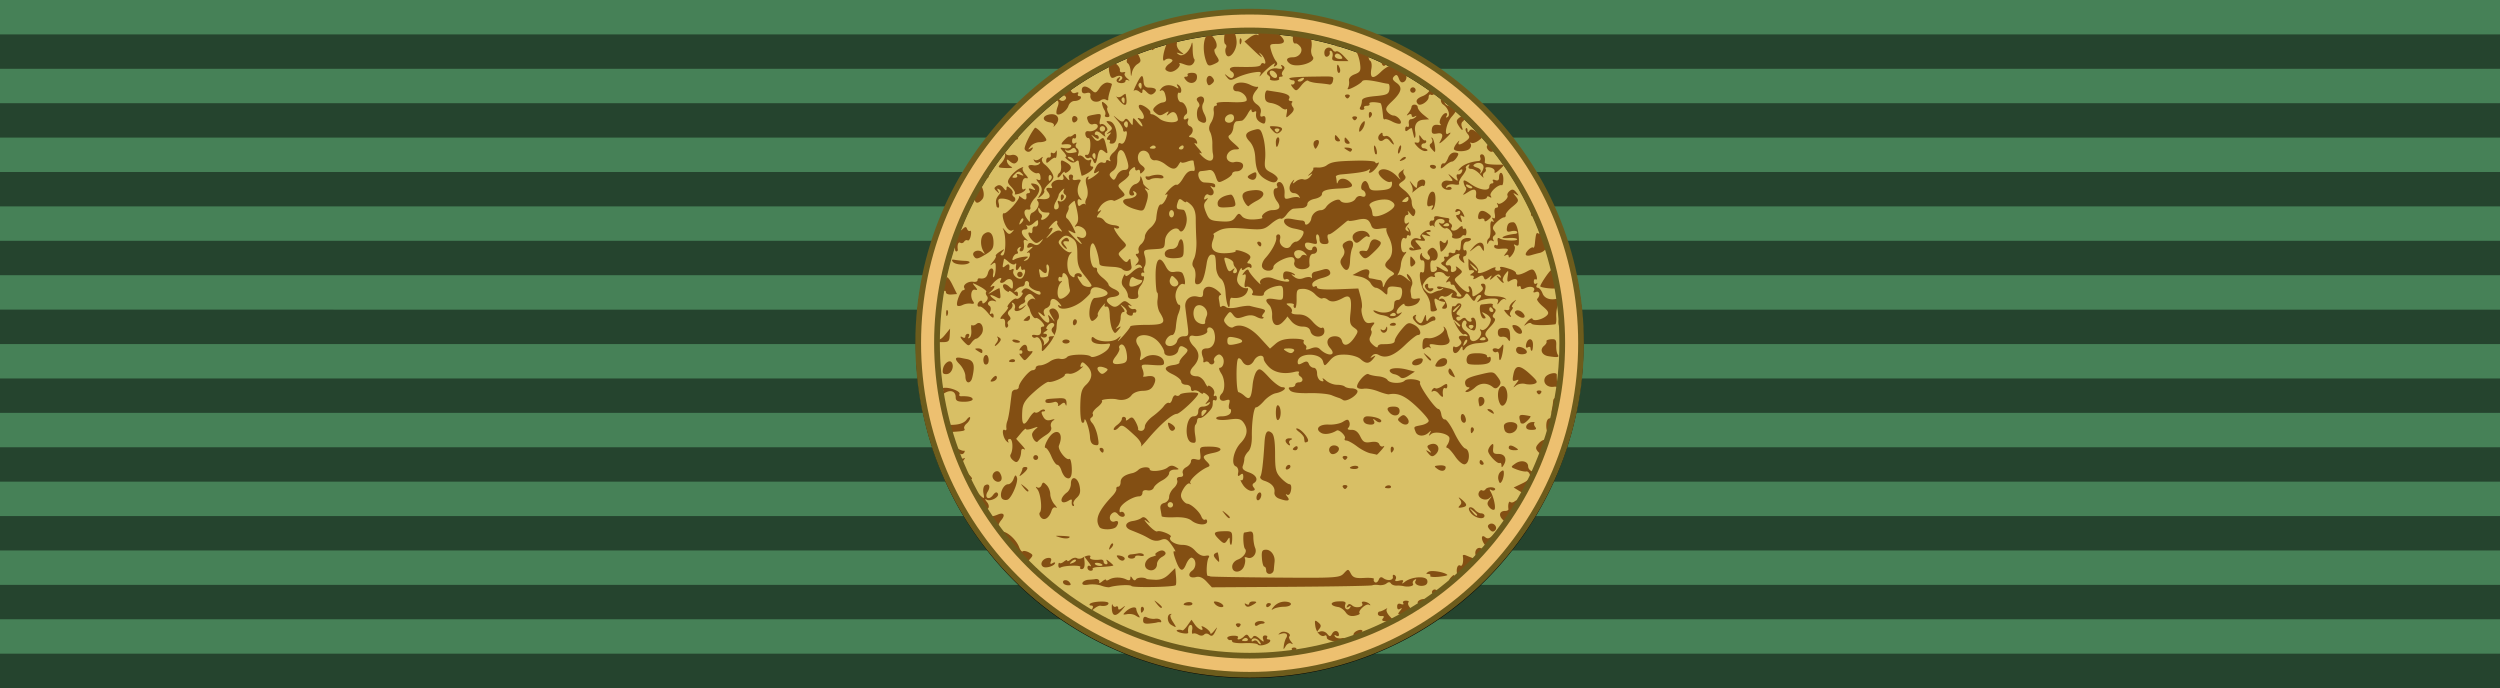
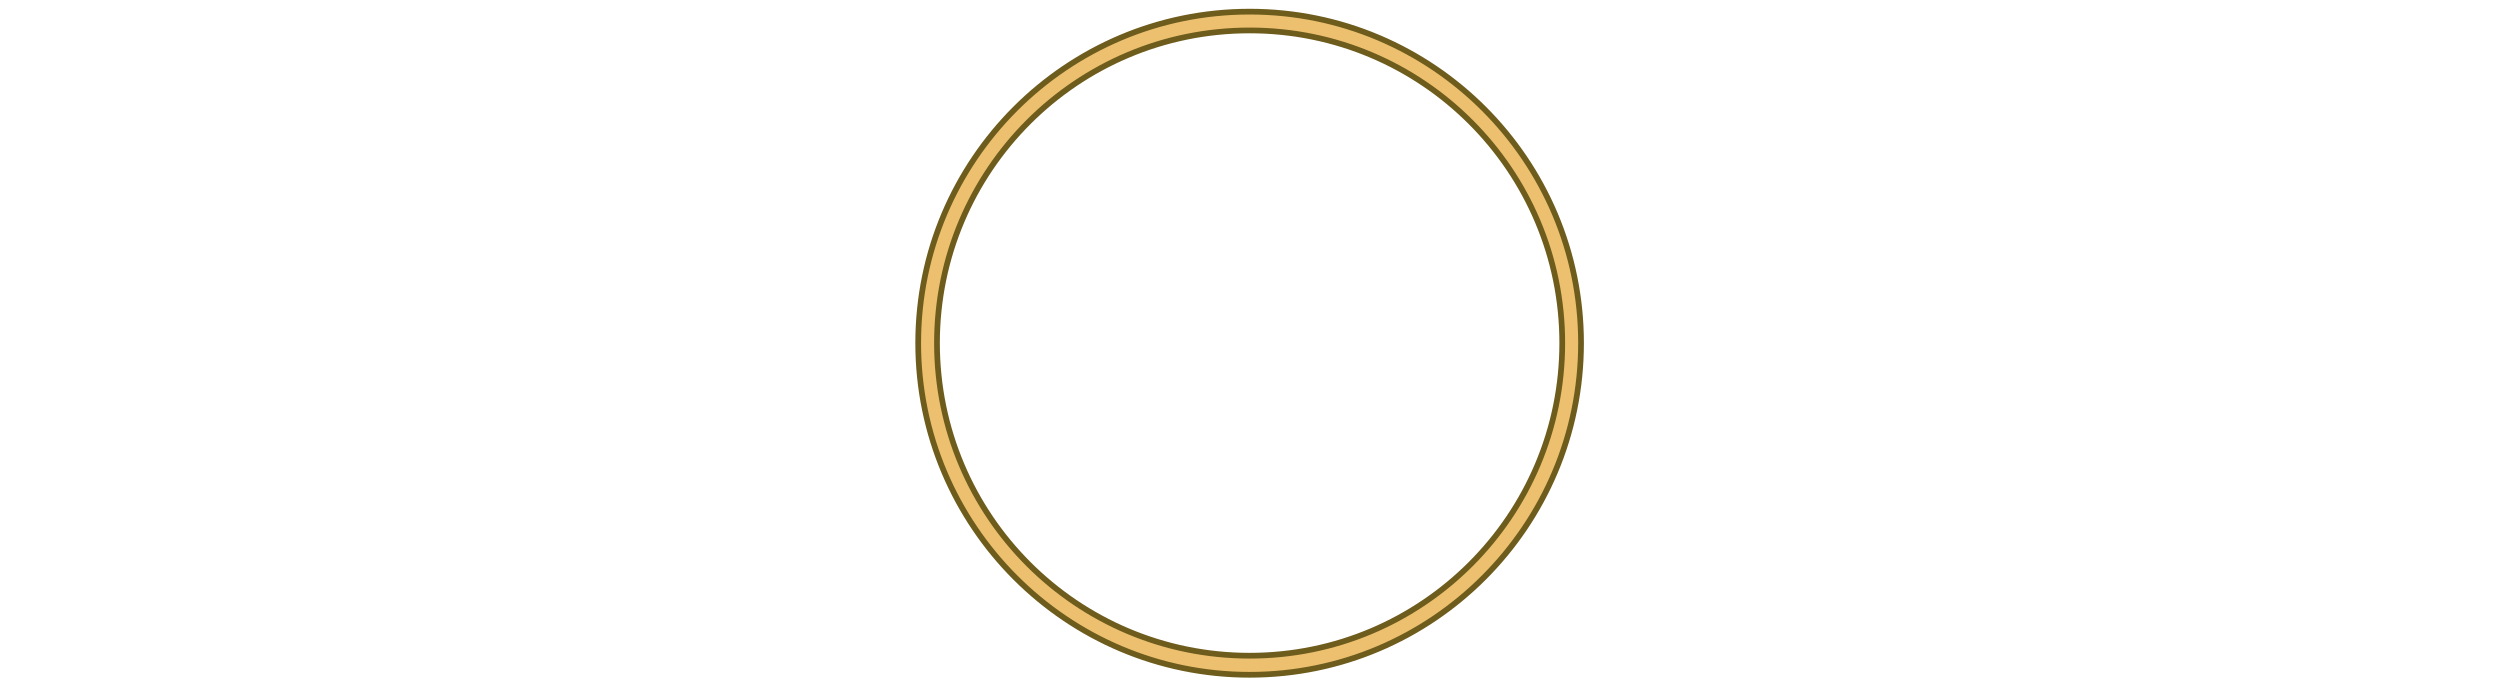
<svg xmlns="http://www.w3.org/2000/svg" width="218" height="60" version="1.0">
-   <path style="opacity:1;fill:#468157;fill-opacity:1;fill-rule:nonzero;stroke:none;stroke-width:2;stroke-linecap:round;stroke-linejoin:round;stroke-miterlimit:4;stroke-dasharray:none;stroke-dashoffset:0;stroke-opacity:.486" d="M0 0h218v60H0z" />
-   <path style="opacity:1;fill:#000;fill-opacity:.471;fill-rule:nonzero;stroke:none;stroke-width:2;stroke-linecap:round;stroke-linejoin:round;stroke-miterlimit:4;stroke-dasharray:none;stroke-dashoffset:0;stroke-opacity:.486" d="M0 3v3h218V3H0zm0 6v3h218V9H0zm0 6v3h218v-3H0zm0 6v3h218v-3H0zm0 6v3h218v-3H0zm0 6v3h218v-3H0zm0 6v3h218v-3H0zm0 6v3h218v-3H0zm0 6v3h218v-3H0zm0 6v3h218v-3H0z" />
-   <path style="opacity:1;fill:#d8bf65;fill-opacity:1;stroke:#000;stroke-width:2.365;stroke-linecap:butt;stroke-linejoin:miter;stroke-miterlimit:4;stroke-dasharray:none;stroke-opacity:1" d="M-92.464 112.542a33.225 33.225 0 1 1-66.45 0 33.225 33.225 0 1 1 66.45 0z" transform="matrix(.846 0 0 .846 215.304 -65.19)" />
-   <path d="M80.073 196.39c-.073-.118.03-.214.23-.214s.304.096.23.214c-.167.271-.293.271-.46 0zm-.851-.428c.037-.283.148-.643.247-.8.242-.388-.024-.607-.54-.443-.357.113-.365.092-.048-.132.374-.264 1.216.125.917.424-.073.073.01.31.186.527.228.28.231.341.014.21-.172-.102-.423.016-.575.273-.248.418-.264.413-.201-.06zm-2.765-.114c-.066-.107-.702-.17-1.414-.14-.711.03-1.293-.046-1.293-.167 0-.122-.087-.193-.193-.157-.106.035-.25-.046-.321-.18-.071-.134.185-.26.568-.281.384-.02.637.06.563.18-.206.333.268.256.627-.103.254-.254.363-.248.533.028.159.257.263.268.4.045.135-.217.335-.17.719.165.435.382.505.393.384.06-.088-.244-.007-.407.202-.407.193 0 .29.096.218.214-.073.118-.003.214.155.214s.224.102.147.226c-.194.315-1.15.538-1.295.303zm.122-.397c-.28-.339-.773-.321-.773.027 0 .07.107.062.239-.02.131-.08.312-.03.4.114.09.144.227.261.307.261.08 0 .002-.172-.173-.382zm-1.188-.179c-.074-.12-.243-.152-.374-.07-.336.208-.299.289.135.289.206 0 .313-.099.24-.219zm8.382-.149c0-.191-.092-.291-.205-.221-.379.234-.92-.31-1.015-1.02-.082-.616-.043-.663.309-.371.33.273.344.408.079.734-.273.336-.256.374.106.238.245-.091.57.006.752.225.285.343.347.34.549-.02.232-.416.71-.317.71.148 0 .141-.133.174-.297.073-.178-.11-.227-.07-.123.098.096.154.406.236.69.181.289-.055.447.01.36.151-.236.383-1.915.193-1.915-.216zm-13.611-.311c-.205-.127-.458-.177-.563-.111-.106.065-.147-.116-.091-.403.055-.286-.01-.52-.142-.52-.22 0-.343.362-.278.819.027.193-.978.051-1.199-.17-.135-.135.35-.195.587-.071.068.035.311-.205.541-.533l.418-.596.373.532c.375.535 1.036.771.717.256-.094-.152.073-.124.37.062.298.186.541.448.541.582 0 .135.18.02.4-.254.382-.477.387-.472.11.096-.212.437-.374.524-.61.327-.2-.166-.414-.176-.563-.027-.143.142-.391.147-.611.01zm16.438-.006c0-.311.72-.65.933-.439.076.077-.102.269-.397.426-.372.2-.536.203-.536.013zm-19.317-1.037c-.438-.255-.485-1.092-.065-1.156.13-.02.142.015.03.076-.114.061-.024.39.198.728.45.688.442.706-.163.352zm6.879.051c-.073-.118.03-.214.23-.214s.303.096.23.214c-.167.271-.293.271-.46 0zm1.986-.131c0-.178.266-.323.591-.323.501 0 .633.275.138.287-.095.002-.297.083-.45.181-.153.098-.279.032-.279-.145zm-11.836-.447c.025-.322.15-.395.431-.25.218.113.599.172.845.132.247-.04.516.036.598.168.082.133.053.224-.063.204a.728.728 0 0 0-.34.02c-.071.03-.439.083-.817.118-.52.047-.68-.05-.654-.392zm25.402-.144c.167-.2.124-.283-.134-.258-.209.02-.386-.078-.395-.22-.008-.14.072-.258.178-.26.106-.002.366-.108.578-.234.212-.127.298-.134.19-.015-.107.118.035.46.316.758l.511.544-.744-.01c-.53-.007-.674-.094-.5-.305zm-26.223-.33c-.2-.126-.598-.185-.885-.13-.453.088-.473.053-.15-.262.465-.456 1.113-.61 1.134-.27.008.142.107.402.22.579.24.378.174.395-.319.083zm22.28-.327c-.18-.27-.531-.52-.78-.557-.92-.133-.939-.548-.026-.599.69-.038.875.037.77.313-.176.458.25.75.502.345.124-.201.073-.232-.15-.093-.228.14-.275.107-.146-.102.145-.235.277-.238.55-.01.4.33 1.254.123 1.024-.25-.18-.292.537-.208.813.096.11.12.07.146-.087.056-.305-.174-1.225.668-.988.905.077.077-.151.196-.507.264-.447.085-.748-.028-.974-.368zm-24.775-.399c-.018-.388.021-.561.086-.384.065.178.224.258.353.178.13-.08.235-.009.235.158 0 .217.13.204.45-.044.366-.284.359-.242-.04.225-.657.77-1.046.723-1.084-.133zm30.531.259c.246-.303.252-.367.02-.229-.205.124-.32.04-.32-.235 0-.281.136-.375.398-.275.229.088.332.045.242-.1-.086-.14.043-.255.287-.255.243 0 .367.076.274.17-.093.092-.038.326.122.52.36.433.27.529-.643.695-.642.116-.684.084-.38-.291zm-27.458-.183c0-.206.098-.314.218-.24.12.075.152.243.07.375-.207.336-.288.298-.288-.135zm-5.132-.076c.113-.187.062-.32-.122-.32-.173 0-.236-.08-.14-.177.282-.28 1.967-.341 1.967-.07 0 .234-.385.353-.862.268-.121-.022-.404.109-.628.29-.311.252-.362.255-.215.01zm19.251-.238a1.578 1.578 0 0 1 1.157-.494c.914.033.79.538-.134.544-.389.002-.88.108-1.092.237-.265.16-.243.07.07-.287zm-12.439-.276c-.32-.407-.31-.416.097-.097.248.194.45.397.45.45 0 .212-.21.075-.547-.353zm6.183.042c-.196-.236-.16-.306.135-.263.582.086 1.035.585.53.585-.219 0-.518-.144-.665-.322zm3.207.112c-.114-.184-.071-.228.113-.114.163.1.297.08.297-.046s.173-.23.385-.23c.513 0 .486.1-.113.42-.356.191-.55.183-.682-.03zm2.209.054c0-.15.115-.272.257-.272.33 0 .33.182 0 .386-.142.087-.257.036-.257-.114zm-8.739-.116c0-.244.77-.367.907-.145.083.136-.086.246-.377.246-.292 0-.53-.045-.53-.1zm24.819-.129c-.179-.289.58-.599.933-.381.164.101.131.244-.087.382-.45.285-.67.285-.846 0zm1.522-1.06c-.074-.12-.024-.284.11-.367.133-.083.317-.03.407.115.09.146.3.187.468.092.166-.096.213-.075.103.046-.279.306-.927.374-1.088.114zm-35.06-.808c-.343-.127-.956-.18-1.364-.115-.492.078-.707.016-.64-.184.055-.166.35-.316.657-.334.306-.017.615-.046.685-.064.278-.07.51.108.436.333-.044.13.1.087.32-.096s.4-.253.4-.157c0 .097.146.084.322-.029.44-.278 1.257-.29 1.8-.027.307.15.45.115.453-.111.003-.255.054-.251.225.018.139.22.28.252.382.087.133-.214.874-.24 1.124-.038.035.029.44.068.9.088.578.025 1.032-.16 1.477-.601l.643-.638.082.851c.045.468.033.9-.027.96-.2.202-4.566.286-4.687.09-.106-.17-1.632-.093-2.308.118-.14.044-.537-.024-.88-.151zm11.135-.444c-.383-.413-.745-.568-1.107-.474-.7.183-.97-.268-.407-.68.467-.342.447-1.209-.031-1.368-.158-.053-.434.262-.616.7-.38.918-.69.75-1.166-.635-.205-.598-.217-.846-.034-.733.151.094.017-.193-.3-.637-.483-.678-.669-.77-1.168-.581-.401.153-.793.111-1.21-.129-.609-.35-.805-.44-1.987-.913-.738-.296-.606-.844.233-.964.343-.049.752-.195.91-.324.185-.152.413-.074.642.217.33.42.318.426-.158.078-.283-.207-.179-.009.232.44.41.45.834.762.942.695.273-.169 1.632.374 1.434.573-.327.327.433.852 1.232.852.552 0 1.002.207 1.37.63.345.398.744.592 1.08.527.369-.07.473-.007.335.206-.221.342-.284 1.944-.075 1.927a.588.588 0 0 1 .26.055c.071.035 3.177.09 6.901.12 6.418.053 6.797.03 7.239-.444.461-.495.469-.495.746.024.228.426.496.512 1.422.458.628-.037 1.088.019 1.022.125-.065.105-.013.257.116.336.129.08.306-.04.393-.268.106-.278.263-.335.477-.175.452.337 1.102.244 1.018-.147-.039-.18.05-.254.197-.163.147.091.19.291.095.445-.113.183.02.23.382.135.378-.099.497-.05.376.152-.12.2-.05.194.212-.018.667-.54 2.191-.668 2.371-.2.09.237-.003.467-.225.553-.543.208-1.221-.104-1-.46.115-.188.072-.23-.117-.113-.166.102-.234.293-.153.425.141.229-.5.373-1.04.233a3.002 3.002 0 0 0-.7-.047c-.245.011-.516-.094-.602-.233-.103-.166-.262-.165-.464.002-.169.14-.534.219-.812.174-.278-.044-.588-.033-.69.025-.1.058-3.969.13-8.594.16l-8.411.054-.57-.615zm-15.153.204c-.223-.36.338-.489.625-.143.212.256.185.34-.111.34-.216 0-.448-.089-.514-.197zm40.865 0c-.096-.155-.001-.455.21-.666.342-.342.371-.31.258.281-.141.74-.213.799-.468.385zm-2.004-.806c.067-.108-.03-.199-.215-.201-.263-.003-.258-.053.02-.23.314-.198 1.708.028 2.006.326.06.06-.35.152-.912.206-.562.053-.966.008-.9-.1zm2.863-.127c-.154-.596.036-1.14.335-.956.212.131.358-.444.255-1.009-.023-.123.108-.163.29-.089 1.202.49 1.196.49 1.062-.023-.157-.6.351-.998.757-.593.21.21.055.523-.577 1.176-.475.49-.96.83-1.079.756-.119-.073-.216.033-.216.236 0 .203-.16.501-.354.663-.276.229-.38.193-.473-.161zm-44.782-.31c-.081-.13-.05-.3.07-.373.12-.075.219.033.219.239 0 .433-.081.471-.289.135zm24.534-.146c0-.212-.087-.385-.193-.386-.106 0-.222-.405-.257-.9-.053-.743.023-.898.44-.898.53 0 .973.631.901 1.285-.023.212-.06.588-.081.835-.048.547-.81.608-.81.064zm-18.933-.288c0-.182.125-.257.278-.165.153.092.109-.058-.099-.332l-.474-.628c-.053-.07-.072.045-.042.257.096.677.001 1.028-.278 1.028-.15 0-.213-.097-.14-.215.142-.23-1.723-.183-2.104.053-.124.076-.226-.03-.226-.235 0-.206.057-.317.127-.248.07.07.281-.002.47-.16.19-.157.346-.2.346-.095 0 .106.168.052.374-.119.206-.17.495-.236.643-.145.147.092.412.076.59-.034.47-.295.988-.336.82-.065-.137.222.401.346 1.107.254.176-.023.32.08.32.227 0 .147.123.268.273.268.15 0 .185-.145.08-.321-.132-.219-.054-.209.241.031.24.194.435.377.435.407 0 .07-.717.15-1.603.178-.387.012-.652.105-.59.206.063.101-.035.184-.217.184a.332.332 0 0 1-.331-.331zm1.577-.319c-.217-.217-.907-.267-.776-.055.065.105.297.191.515.191.218 0 .336-.06.261-.136zm-2.813-.5c-.079-.079-.286 0-.46.176-.253.254-.223.283.143.144.254-.097.396-.24.317-.32zm7.59.989c-.51-.316-.204-1.126.5-1.322.353-.099.526-.194.385-.212-.142-.019-.044-.158.217-.31.32-.185.56-.19.735-.016.175.176.083.355-.282.55-.298.16-.542.505-.542.767 0 .548-.537.836-1.012.543zm8.98-.273c0-.311.245-.614.608-.752.615-.233 1.026-.864.747-1.143-.187-.187-.248-1.69-.07-1.717.071-.01.316-.056.543-.1.298-.058.414.11.413.597-.001.374.085.883.193 1.132.247.577-.281 1.239-.824 1.03-.225-.086-.345-.05-.268.08.077.13.042.497-.078.815-.283.748-1.263.793-1.263.058zm-20.026.019c-.424-.263-.061-.9.538-.945.286-.021.379.1.277.364-.1.26-.048.331.149.21.165-.103.3-.126.3-.052 0 .3-.95.617-1.264.423zm-1.887-.167c-.085-.084-.102-.288-.039-.453.126-.327-1.478-1.963-1.924-1.963-.151 0-.58-.46-.953-1.024-.372-.563-.768-.968-.879-.9-.11.07-.142-.102-.07-.38.073-.278.207-.49.298-.473.09.017.372-.06.626-.17.64-.279.854.026.4.568-.498.592-.456 1.221.08 1.226.557.004 1.498.863 1.794 1.638.13.338.305.544.39.459.085-.085.38-.034.657.113.46.247.468.306.094.719-.224.248-.33.528-.236.622.095.095.114.172.044.172-.071 0-.198-.07-.282-.154zm9.849-.728c-.237-.285-.218-.35.092-.304.53.078.752.33.453.515-.135.083-.38-.012-.545-.21zm10.284.005c-.205-.248-.215-.415-.031-.529.148-.092.278-.13.29-.087.115.466.176.979.117.979-.041 0-.21-.163-.376-.363zm-9.271-.194c0-.118.145-.223.321-.234.177-.01.524-.058.77-.105.247-.048.51.013.585.134.075.122-.098.176-.384.12-.287-.054-.52-.01-.52.1s-.174.2-.386.2c-.212 0-.386-.097-.386-.215zm-1.911-1.06c.096-.254.24-.397.32-.317.078.079 0 .286-.176.46-.254.252-.283.223-.144-.143zm39.839-.072c-.515-.514-.569-1.338-.06-.916.262.218.485.135.944-.354.749-.797 1.225-.84.691-.061-.218.318-.54.543-.717.5-.25-.062-.247.01.01.32.279.336.263.4-.1.4-.237 0-.36.116-.273.258.242.39-.042.307-.495-.147zm-27.137-.56c-.004-.383-.04-.393-.248-.064-.278.44-.387.426-.923-.11-.633-.633-.546-.787.468-.82.897-.028.964.02.964.707 0 .405-.058.737-.129.737-.07 0-.13-.203-.132-.45zm-17.987-.34c-.581-.177-.563-.193.192-.162.46.018.836.06.836.092 0 .204-.478.237-1.028.07zm45.519-.847c-.23-.276-.234-.42-.018-.554.419-.259.939.317.596.66-.186.186-.363.153-.578-.106zm-41.338-.258c-.503-.814-.126-1.707 1.41-3.335.247-.262.42-.58.384-.707-.035-.127.052-.231.193-.231.141 0 .257-.22.257-.487 0-.456.43-.781 1.254-.948.196-.04.479-.196.63-.347.323-.323 1.2-.37 1.2-.063 0 .325 1.451.184 1.894-.184.284-.235.52-.25.856-.056.422.246.412.27-.115.278-.335.004-.579.167-.579.386 0 .209-.333.551-.74.762-.407.21-.806.555-.886.765-.085.221-.37.34-.674.282-.335-.065-.527.033-.527.269 0 .204-.156.37-.346.37-.667 0-1.91.786-2.043 1.29-.073.28-.036.45.082.377.119-.073.283-.023.366.11.26.422-.298.55-.634.145-.236-.284-.409-.312-.656-.107-.427.354-.189 1.027.297.84.39-.15.476.138.167.558-.26.354-1.577.378-1.79.033zm9.765-.672c-.34-.275-.938-.392-1.828-.357-.728.028-1.332-.025-1.343-.119a15.81 15.81 0 0 0-.122-.72c-.073-.383.05-.59.404-.682.286-.075.508-.351.508-.631 0-.275.224-.701.497-.948s.434-.612.358-.811c-.086-.224.029-.361.302-.361.284 0 .388-.136.294-.382-.086-.224.061-.493.358-.652.277-.148.504-.428.504-.622 0-.231.185-.304.537-.212.466.122.526.042.45-.602-.084-.717-.048-.743 1.005-.743 1.317 0 1.554.425.373.666-1.117.229-1.23.377-.693.914.363.362.38.474.091.59-.792.318-1.99 1.399-1.84 1.662.088.154.064.194-.052.088-.117-.106-.406.125-.643.514-.326.535-.363.815-.153 1.156.153.247.395.453.537.458.392.013 1.29.83 1.491 1.357.098.257.276.406.395.333.119-.074.216.012.216.19 0 .455-1.045.4-1.646-.086zm-2.009-1.824a.287.287 0 0 0-.394-.093.287.287 0 0 0-.093.394c.083.133.26.175.394.093a.287.287 0 0 0 .093-.394zm35.123 1.85c-.625-.48-.562-1.057.117-1.057.203 0 .356-.087.34-.193-.074-.463.044-.907.199-.752.093.093.3.061.458-.07.18-.15.432-.147.667.006.321.211.305.302-.111.62-.268.205-.562.326-.654.27-.146-.091-.244.304-.33 1.34-.016.176-.037.318-.05.315a19.612 19.612 0 0 1-.636-.479zm-49.08-.371c-.159-.191-.209-.428-.11-.526.273-.274.09-2.015-.26-2.446-.21-.26-.214-.326-.015-.207.162.097.364-.005.45-.227.137-.358.197-.36.54-.016.213.212.387.645.387.962 0 .317.202.808.45 1.09.247.284.313.436.146.339-.176-.103-.368.03-.46.318-.248.785-.786 1.125-1.128.713zm19.464-.365c-.32-.408-.31-.417.097-.097.247.194.45.396.45.45 0 .211-.212.075-.547-.353zm26.142-.039c-.249-.275-.335-.554-.197-.64.134-.083.387.022.562.232.175.21.477.383.672.383.194 0 .354.115.354.257 0 .437-.925.283-1.39-.232zm.62.135c0-.054-.203-.256-.45-.45-.408-.32-.417-.31-.097.097.336.428.547.564.547.353zm-52.377-.824c-.182-.2-.24-.367-.128-.37.112-.003-.154-.182-.59-.397-.435-.215-.792-.558-.792-.761 0-.28.084-.3.343-.086.188.157.342.195.342.085s.226.004.503.254c.487.441.498.435.383-.2-.065-.36.006-.732.157-.826.449-.277.633.121.302.651-.406.65.108.992.56.373.22-.3.389-.355.505-.167.223.36-.774.909-1.194.657-.195-.117-.178-.02.046.256.449.553.039 1.053-.437.53zm53.66.018c-.254-.305-.249-.474.022-.832.286-.377.284-.4-.008-.14-.455.404-1.336-.038-1.132-.57.08-.208.241-.32.358-.248.117.072.28.02.364-.114.083-.135.372-.228.642-.208.27.02.433.13.363.245-.07.114-.254.13-.408.036-.169-.105-.204-.053-.09.132.359.58.623 1.824.415 1.953-.115.07-.352-.043-.527-.254zm-3.122-.188c.208-.208.2-.394-.026-.69-.181-.235-.07-.199.264.087.604.515.575.726-.11.827-.302.044-.336-.016-.128-.224zm-41.113-.13a1.49 1.49 0 0 1 .007-.405c.02-.116-.11-.12-.291-.007-.938.586-1.129-.169-.215-.852.22-.166.401-.57.401-.9 0-.915.722-.736.92.227.127.626.053.931-.305 1.256-.26.235-.412.529-.336.651.075.122.072.223-.007.223s-.157-.087-.174-.193zm-7.326-.538c-.455-.317.01-1.582.582-1.582.201 0 .458-.25.571-.556.166-.447.236-.477.359-.156.171.446-.554 2.166-.99 2.347a.61.61 0 0 1-.522-.053zm26.89-.139c0-.212.115-.457.257-.544.141-.087.257.015.257.227 0 .212-.116.457-.257.544-.142.087-.257-.015-.257-.227zm2.376.072c-.317-.118-.509-.387-.469-.659.08-.546-.303-.977-1.088-1.227-.313-.1-.494-.303-.402-.452.159-.257.301-1.432.436-3.596.07-1.124.291-1.415.77-1.018.238.197.35.904.351 2.207.001 1.672.08 2 .62 2.569.34.358.747.654.904.656.165.003.234.274.163.644-.074.39-.236.571-.414.465-.183-.11-.174-.03.025.217.368.455.015.53-.896.194zm25.579-.737-.702-.431.913-.435c.626-.299.881-.575.814-.88-.053-.246-.23-.418-.394-.385-.164.034-.61-.057-.992-.202-.69-.263-.69-.267-.158-.64.602-.422 1.349-.254 1.349.303 0 .2.171.431.38.512.278.106.315.27.138.6-.133.25-.18.518-.103.595.076.076-.014.422-.202.767-.332.61-.361.616-1.043.196zm-52.661-.457c-.32-.408-.31-.417.097-.097.247.194.45.396.45.45 0 .211-.211.075-.547-.353zm23.284-.242c-.237-.361-.328-.593-.202-.515.126.077.228-.076.228-.34 0-.355-.084-.411-.32-.215-.24.2-.295.137-.22-.251.054-.284-.058-.577-.25-.651-.543-.208-.237-1.692.508-2.47.724-.755.823-1.47.302-2.182-.285-.39-.557-.446-1.53-.313-.68.093-1.25.055-1.339-.088-.087-.141.176-.25.604-.25.437 0 .821-.164.906-.386.082-.212.047-.386-.076-.386-.124 0-.161-.244-.083-.543.12-.461.058-.517-.41-.368-.547.173-.791-.306-.37-.726.37-.37.344-1.52-.047-2.116-.222-.339-.297-.616-.168-.616.396 0 .574-.815.26-1.192-.221-.268-.381-.285-.643-.067-.192.159-.29.384-.219.5.071.115.02.277-.114.36-.133.083-.317.03-.407-.115-.09-.146-.275-.197-.41-.114-.135.084-.229.057-.209-.06a.783.783 0 0 0-.013-.34c-.284-.73-.17-1.028.393-1.028.69 0 1.051-.86.754-1.795-.173-.544-.829-.582-.71-.04.068.303-.899.635-1.46.501-.596-.141-.58.513.029 1.121.668.668.65 1.382-.056 2.144-.538.582-.37 1.025.39 1.025.281 0 .65.284.83.642.18.353.328.542.33.418.002-.123.182-.076.4.106.22.181.336.49.26.687-.075.197-.042.3.075.227.116-.072.21.033.21.233s-.096.303-.213.23c-.118-.073-.215-.01-.215.14 0 .573-.046.674-.563 1.225-.293.311-.657.543-.808.514-.152-.03-.281.082-.287.247-.007.164-.09.377-.185.472-.095.095-.107.58-.026 1.076.127.787.083.89-.342.807-.855-.166-.681-2.784.185-2.784.313 0 .484-.182.484-.514 0-.337.172-.514.5-.514.274 0 .58-.133.681-.297.125-.201.068-.226-.177-.079-.298.18-.304.148-.037-.183.265-.327.253-.46-.064-.723-.214-.178-.389-.237-.389-.131 0 .105-.168.051-.374-.12-.206-.17-.495-.236-.642-.144-.148.09-.269-.015-.269-.235 0-.23-.22-.4-.514-.4-.282 0-.514-.153-.514-.339 0-.186-.421-.539-.937-.785-.989-.471-.928-.829.166-.976.354-.047.614-.172.579-.278-.036-.106.18-.438.48-.737.44-.44.476-.588.192-.768-.523-.331-.663-.283-.811.284-.16.614-1.468.741-1.468.143 0-.204-.26-.674-.578-1.044-1.056-1.227-3.053-.866-2.171.392.209.298.316.786.238 1.083-.134.512-.111.52.432.14.704-.494 1.91-.243 2.039.423.077.399-.077.446-1.19.367-1.217-.086-1.269-.064-1.069.461.116.304.144.618.063.699-.08.08.081.103.36.05.838-.162 1.125.168.768.883-.234.47-.527.63-1.17.643-.51.01-.994.202-1.192.472-.309.422-.922.595-1.542.434-.494-.128-1.754-.004-1.593.157.09.09-.124.388-.474.663s-.575.599-.5.719c.073.12.01.296-.144.39-.189.117-.156.308.103.597.21.233.463.869.564 1.413.163.88.13.978-.3.895-.334-.066-.492-.331-.515-.86-.032-.786-.565-2.322-.594-1.716-.009.185-.119.273-.244.196-.126-.078-.211-.89-.19-1.803.032-1.36.144-1.76.614-2.197.705-.658.734-1.385.08-2.038-.412-.412-.518-.432-.639-.115-.094.245-.033.32.173.215.175-.09.035.066-.311.347-.346.282-.838.472-1.092.423-.255-.05-.463.006-.463.122 0 .26-1.362.844-1.715.737-.141-.043-.814.419-1.496 1.026-1.011.902-1.25 1.28-1.297 2.051-.09 1.475.137 1.738.7.813.272-.447.564-.744.65-.659.085.086.313.025.506-.136.193-.16.425-.217.516-.126.091.09.026.165-.144.165-.231 0-.238.132-.027.527.204.38.438.482.845.368.408-.114.464-.09.203.09a.587.587 0 0 0-.2.66c.104.272-.078.56-.541.855-.385.244-.771.546-.86.67-.166.234-.594-.275-.613-.728-.005-.142.166-.402.382-.58.323-.265.267-.278-.315-.07-.388.138-.71.168-.715.065-.005-.102-.24.091-.522.43l-.514.618.586.645c.323.355.442.562.266.46-.207-.119-.323-.019-.325.28a1.87 1.87 0 0 1-.238.834c-.193.305-.303.31-.636.035-.22-.184-.333-.445-.25-.58.302-.489.252-1.666-.07-1.666-.177 0-.252.125-.167.278.085.154 0 .136-.187-.038-.382-.355-.548-1.41-.187-1.188.127.079.205-.013.173-.204-.032-.191.011-.52.095-.733.084-.212.216-.906.294-1.542.077-.636.161-1.301.187-1.478.026-.176.201-.32.39-.32.188 0 .343-.121.343-.268 0-.443 1.1-1.789 1.461-1.789.186 0 .338-.116.338-.257 0-.141.205-.257.456-.257.252 0 .722-.185 1.044-.411.323-.227.808-.354 1.076-.284.269.07.608-.015.753-.19.248-.299 2.211-.343 2.498-.056.25.25 1.641-.407 1.906-.9.204-.383.188-.492-.07-.457-1.018.137-1.752-.044-1.752-.432 0-.303.088-.345.321-.153.523.43 1.89.458 2.41.05.45-.355.46-.347.132.134-.193.283.01.114.45-.375.44-.49.8-.964.8-1.054 0-.09.78-.164 1.734-.164 1.876 0 2.086-.196 1.396-1.298-.2-.317-.311-.925-.25-1.349.063-.424.047-.771-.034-.772-.082 0-.158-.746-.17-1.659-.025-1.902.415-2.396 1.046-1.175.302.583.522.72 1.013.631.346-.062.7.003.788.145.262.424.377 1.311.151 1.172-.414-.256-1.008.746-.869 1.465.076.389.23.707.342.707.212 0 .181.37-.087 1.028-.087.212-.191.79-.232 1.285-.043.523-.212.9-.405.9-.39 0-.848.655-.665.95.25.406 1.067.195 1.199-.308.083-.317.35-.514.698-.514.523 0 .552-.087.404-1.221-.088-.671-.194-1.51-.235-1.863-.091-.783.522-1.306 1.307-1.114.454.111.578.03.578-.373 0-.752.719-.905 1.471-.313.36.283.534.515.386.515-.148 0-.23.202-.183.45.047.247.095.555.106.685.01.13.096.16.189.066.093-.093.299-.06.458.071.173.144.686.151 1.276.018.542-.122 1.117-.183 1.276-.135.16.048.618.159 1.02.247.604.133.676.225.418.536-.171.206-.22.375-.108.375.111 0 .135.067.053.15-.082.081-.399.015-.704-.148-.403-.216-.768-.222-1.343-.022-.66.23-.844.201-1.122-.174-.315-.423-.355-.42-.715.065-.34.456-.337.564.018.958.22.244.526.366.68.27.724-.447 1.803-.028 2.844 1.105l1.068 1.163.607-.527c.436-.377.967-.527 1.87-.527.712 0 1.196.104 1.112.24-.081.13-.028.312.118.402.146.09.199.272.118.403-.088.142.115.139.501-.008.463-.176.743-.154.979.08.823.813 1.815.7 1.07-.123-.544-.6-.28-1.251.507-1.251.404 0 .667.179.755.515.169.645.764.454 1.345-.433.4-.61.395-.665-.082-1-.414-.29-.482-.56-.376-1.505.183-1.623-.019-2.059-.765-1.649-.8.44-1.279.492-1.655.18-.175-.146-.422-.2-.55-.122-.126.079-.477-.12-.777-.44-.323-.343-.84-.577-1.259-.569-.663.012-.71.085-.697 1.088.008.592-.08 1.017-.197.946-.116-.072-.16-.214-.097-.315s-.116-.184-.398-.184c-.466 0-.474.028-.084.313.235.172.352.437.259.588-.107.173.146.274.688.274.636 0 1.037.204 1.55.79.382.434.813.717.958.627.147-.09.263.07.263.367 0 .737-1.275.75-1.468.015-.094-.36-.35-.514-.854-.514-.437 0-.904-.228-1.19-.581-.26-.32-.452-.542-.429-.493.024.049-.186.318-.467.598-.639.64-1.185.28-1.127-.744.021-.39-.112-.86-.297-1.047-.569-.575-.377-.792.563-.64.87.142.9.12.9-.667 0-.696-.083-.801-.578-.73-.739.104-1.437.503-1.46.834-.017.234-.18.258-1.09.16-.164-.017-.223-.107-.13-.2.252-.253-.356-.88-.667-.688-.176.109-.211-.115-.103-.658.123-.617.085-.776-.153-.633-.183.11-.159-.004.06-.273.243-.3.41-.357.476-.162.055.165.396.611.758.992.362.38.579.554.482.386-.264-.458.605-.84 1.306-.573.966.368 1.894.483 1.729.215a.286.286 0 0 0-.391-.097c-.132.081-.24-.09-.24-.38 0-.38.143-.506.508-.45.28.043.597.176.707.297.11.12.026.134-.186.03-.212-.104-.171-.014.09.2.337.273.65.322 1.067.163.324-.123.668-.144.765-.047.097.097.138.018.091-.175-.047-.194.088-.39.3-.437.212-.047.63-.159.928-.248.365-.109.593-.03.696.237.115.298-.105.47-.864.673-.619.167-1.017.427-1.017.665 0 .215.116.32.257.232.141-.087.257-.038.257.11 0 .173.78.238 2.183.183l2.184-.086.243.88c.133.483.187 1.024.119 1.201-.068.177-.008.625.133.996.19.5.398.647.804.569.46-.088.497-.044.231.276-.174.21-.246.451-.16.537.086.086.048.358-.084.604-.176.33-.106.569.266.906.279.252.506.339.506.194 0-.145.203-.262.45-.261 1.036.004 1.35-.087 1.356-.39.004-.177.322-.696.707-1.154.643-.764.753-.806 1.342-.506.627.317.899 1.08.386 1.082-.141 0-.749.479-1.35 1.062-1.15 1.12-2.04 1.459-2.763 1.055-.295-.165-.53-.14-.73.078-.231.25-.211.273.088.106.332-.186.337-.156.033.22-.442.544-.766.548-1.357.013-.26-.236-.95-.437-1.563-.456-.875-.027-1.212.097-1.67.614-.57.646-.573.646-.73.096-.276-.975-2.68-.92-2.68.06 0 .303.107.325.518.105.407-.218.55-.193.67.12.083.218.313.396.51.396.206 0 .358.26.358.615 0 .338.18.684.399.768.27.104.338.05.213-.165-.103-.175.045-.116.328.131.283.248.804.45 1.158.45.354 0 .727.083.828.185.102.102.43.189.728.193.298.004.577.123.62.265.12.393-1.146 1.214-1.513.981-.176-.111-.377-.214-.448-.228a8.978 8.978 0 0 1-.771-.288c-.353-.144-1.428-.243-2.388-.221-1.164.027-1.837-.07-2.023-.295-.21-.252-.175-.335.139-.335.23 0 .417-.116.417-.257 0-.141.173-.257.385-.257.439 0 .517-.403.125-.645-.144-.089-.199-.263-.122-.387.077-.125-.124-.16-.446-.079-1.085.273-2.075.1-2.68-.469-.332-.31-.603-.719-.603-.906 0-.525-.72-.404-1.028.173-.34.633-.919.664-1.253.066-.138-.246-.33-.368-.427-.27-.258.257-.216 3.542.045 3.563.121.01.412.191.645.403.523.473.706.215.84-1.182.057-.582.25-1.236.432-1.454.289-.348.45-.267 1.298.652.533.577 1.17 1.05 1.416 1.05.632 0 .091.494-.702.641-.343.064-.905.437-1.248.83-.344.392-.71.687-.814.656-.244-.074-.484 1.516-.463 3.074.01.786-.128 1.361-.39 1.624-.224.224-.407.563-.407.753 0 .19-.071.53-.158.756-.113.295.067.488.643.689.794.277 1.046.817.53 1.136-.18.111-.184.269-.013.475.183.221.119.32-.226.346-.266.02-.677-.26-.913-.62zm-4.011-7.618c.212-.257.199-.343-.054-.343a.342.342 0 0 0-.339.343c0 .426.039.426.393 0zm-10.67-4.818c-.648-.236-.95-.012-.581.432.24.29.381.3.68.053.325-.27.312-.336-.099-.485zm2.385-1.227c-.065-.85-.377-1.379-.697-1.181-.134.083-.185.244-.114.36.07.114-.101.501-.383.86-.555.705-.338.945.68.75.432-.082.554-.27.514-.79zm17.701-.552c.092-.148-.146-.255-.563-.253-.56.003-.636.06-.336.253.494.319.702.319.9 0zm-5.553-.915c.19-.19-.132-.386-.84-.515-.54-.098-.674-.022-.674.38 0 .406.133.478.7.375.386-.07.752-.178.814-.24zm-3.868-2.105c-.023-.106.05-.404.163-.662.255-.585-.422-1.339-1.002-1.116-.478.183-.539 1.221-.097 1.662.34.34 1 .422.936.116zm-3.11-4.61c-.4-.4-.44-.399-.604.028-.205.533.402 1.034.786.65.16-.16.094-.401-.182-.677zM85.47 179.17c-.073-.117.031-.214.23-.214.2 0 .304.097.231.214-.167.271-.293.271-.46 0zm4.471.058c0-.212.5-.333.614-.147.074.12-.034.218-.24.218-.205 0-.374-.032-.374-.07zm-44.388-.614c-.074-.283-.26-.514-.413-.514-.182 0-.171-.108.032-.31.242-.243.406-.215.749.128.313.313.342.439.099.439-.196 0-.277.162-.192.385.082.212.083.386.004.386-.08 0-.205-.232-.28-.514zm56.402-.226c-.077-.292.022-.66.22-.825.287-.237.36-.2.356.184-.002.264-.102.635-.221.824-.166.262-.25.218-.355-.183zm-53.567-.186c-.193-.504.461-.98.742-.539.32.504.23.95-.19.95-.217 0-.465-.185-.552-.41zm7.714-.055c-.15-.097-.355-.436-.454-.754-.1-.318-.295-.579-.434-.579s-.422-.404-.628-.9c-.207-.494-.488-.899-.625-.899-.136 0-.038-.376.219-.835.797-1.427 1.84-.923 1.215.587-.173.419.765 1.633 1.1 1.426.107-.065.22.327.252.873.06 1.019-.162 1.39-.645 1.08zm-4.825-.304c.128-.213.235-.473.237-.579.002-.106.1-.202.218-.214.457-.046.408.217-.128.687-.338.296-.467.338-.327.106zm54.682.087c.093-.093.053-.309-.09-.48-.18-.218-.106-.497.243-.924.452-.551.492-.56.41-.097-.051.283-.101.774-.112 1.092-.011.318-.155.579-.32.579s-.224-.077-.13-.17zm-61.148-.562c.101-.163.061-.297-.089-.297s-.272-.23-.272-.514c0-.282-.102-.514-.227-.514s-.3-.202-.388-.45c-.538-1.504-.607-1.871-.378-2.013.152-.094.132-.291-.051-.512-.165-.198-.378-.312-.474-.252-.096.06-.196-.087-.224-.324-.027-.238-.1-.664-.162-.946a8.143 8.143 0 0 1-.132-1.236c-.011-.397-.118-.661-.239-.587-.12.075-.194-.294-.163-.82.03-.525-.074-1.119-.231-1.318-.245-.31-.206-.312.275-.013.308.192.555.413.548.491-.05.527.108.72.505.616.584-.152 1.931.351 1.745.653-.078.125.002.223.177.217.782-.029 1.218.089 1.218.326 0 .141-.405.257-.9.257-.71 0-.899-.102-.899-.486 0-.666-.597-.84-1.268-.37-.469.328-.504.452-.222.8.282.348.274.377-.052.19-.278-.16-.26-.08.06.288.358.408.383.58.13.853-.225.241-.228.292-.013.171.208-.117.27.02.195.435-.101.56-.03.602.92.562.677-.029 1.158-.213 1.403-.536.205-.272.377-.363.381-.203.005.159-.164.432-.374.607s-.32.42-.242.545c.129.209-.043.257-1.175.332-.656.043-.503 1.129.228 1.618.37.247.767.42.884.385.116-.035.137.057.046.204-.09.147-.272.202-.402.122-.13-.08-.167.033-.083.251.083.219.285.318.446.221.162-.097.14.014-.049.247-.188.233-.273.537-.188.674.085.138.02.335-.146.437-.188.116-.232.075-.118-.11zm-.463-2.283c-.085-.085-.146.066-.135.337.013.3.074.36.156.156.074-.186.065-.408-.02-.493zm-1.255-6.1c.11-.121.063-.142-.105-.045-.168.096-.422-.03-.564-.28-.233-.41-.255-.402-.22.092.037.54.5.661.89.233zm52.398 8.264c-.394-.288-.372-.326.219-.374.361-.03.657.053.657.184 0 .426-.428.518-.876.19zm-16.055-.145c.107-.323.482-.398.482-.097 0 .106-.13.236-.29.29-.158.052-.245-.034-.192-.193zm6.797-.008c.227-.227.881-.24.881-.018 0 .12-.226.201-.503.18-.276-.02-.447-.093-.378-.162zm16.049-.232c-.002-.185-.09-.294-.197-.24-.25.124-1.22-.896-1.22-1.284 0-.165.135-.435.301-.601.232-.232.287-.158.235.315-.056.506.047.616.57.61.678-.007.936.556.54 1.18-.176.278-.226.283-.23.02zm-4.91-.936c-.341-.5-.72-.91-.844-.91-.123-.002-.116-.147.016-.324.132-.177.233-.49.224-.696-.02-.48-1.547-.81-1.965-.425-.236.217-.261.192-.107-.1.166-.313.139-.325-.142-.064-.48.446-1.186.402-1.373-.085-.217-.567-.24-.54.615-.712.425-.085.771-.292.771-.46 0-.168-.598-.865-1.33-1.548-1.193-1.115-1.934-1.438-2.884-1.26-.127.023-.647-.122-1.157-.322-.509-.2-1.18-.324-1.49-.273-.312.05-.628-.01-.704-.132-.202-.327.877-1.603 1.191-1.409.147.09.615.195 1.04.23.424.037.86.21.967.384.232.375 1.472.425 1.823.075.304-.305 1.821-.106 1.624.213-.16.26 1.61 2.793 1.953 2.793.119 0 .257.26.305.578.049.319.219.554.378.523.159-.03.619.625 1.022 1.457.403.831.918 1.564 1.144 1.628.541.152.488 1.565-.063 1.671-.22.043-.671-.327-1.015-.832zm2.593.63c0-.33.182-.33.385 0 .088.14.037.256-.113.256s-.272-.115-.272-.257zm-47.29-.515c0-.14.115-.257.257-.257.141 0 .257.116.257.257a.258.258 0 0 1-.257.257.258.258 0 0 1-.257-.257zm32.795.043c-.073-.118.031-.214.23-.214.2 0 .304.096.231.214-.167.271-.293.271-.46 0zm9.067-.474c-.307-.38-.303-.408.03-.211.324.19.333.162.058-.178-.27-.334-.256-.432.088-.564.82-.315 1.225.523.531 1.1-.269.222-.435.188-.707-.147zm-10.353-.015c-.339-.338-.124-.839.36-.839.283 0 .514.161.514.358 0 .388-.624.731-.874.481zm4.23.002c-.345-.065-.992-.396-1.437-.736-.446-.34-.951-.619-1.123-.619-.172 0-.249-.102-.171-.228.153-.248-.608-.988-.857-.833-.564.35-1.27.461-1.634.258-.727-.407-.246-.946.79-.888.522.029 1.194-.103 1.495-.294.463-.293.569-.29.686.017.077.2.03.474-.105.609-.156.156-.035.238.332.224.39-.014.692.213.928.698.293.603.474.7 1.117.598.512-.08.813 0 .906.243.077.2.273.287.434.193.162-.094.074.08-.195.387-.27.307-.5.543-.514.523-.013-.019-.307-.088-.652-.152zm17.724-.192c-.276-.333-.257-.485.112-.893.245-.27.608-.43.807-.353.39.15.518-.56.143-.792-.12-.074-.196-.457-.169-.85.054-.794.55-.85 1.107-.124.28.365.269.45-.065.519-.219.046-.412.364-.43.707-.032.622-.103 1.023-.225 1.266-.035.07-.079.271-.096.446-.049.481-.807.528-1.184.074zm-46.396-.135c-.087-.141-.036-.257.114-.257s.272.116.272.257c0 .33-.182.33-.386 0zm30.799-.117c0-.206.098-.313.218-.24.12.075.152.244.07.375-.207.336-.288.299-.288-.135zm-10.366.004c0-.062.115-.185.257-.272.141-.088.257-.036.257.113 0 .15-.116.272-.257.272-.142 0-.257-.05-.257-.113zm22.874-.144c0-.322.273-.322.77 0 .313.202.276.25-.192.253-.318.003-.578-.111-.578-.253zm-38.953-.195c.105-.192-.133-.613-.581-1.028-1.345-1.247-1.448-1.298-1.816-.903-.186.198-.405.294-.486.213-.081-.081.075-.311.347-.51.273-.2.496-.487.496-.64 0-.153.115-.249.257-.214.14.036.221.171.178.301-.044.13.093.094.303-.08.314-.262.44-.212.712.277.181.327.305.682.275.788-.03.106.119.192.33.192.213 0 .386-.21.386-.465 0-.257.376-.74.835-1.077.46-.336.988-.822 1.175-1.08.186-.259.433-.412.549-.34.115.07.273-.112.35-.408.077-.295.256-.465.397-.378a.3.3 0 0 0 .413-.094c.139-.225 1.935-.318 1.935-.1 0 .318-1.94 2.143-2.278 2.144-.47.002-1.774 1.142-3.087 2.698-.477.565-.787.882-.69.704zm15.48-.233c-.315-.314-.178-.6.278-.58.27.013.321.073.126.151-.177.072-.257.236-.177.365.169.273.022.314-.228.064zm1.852-.199a5.364 5.364 0 0 1-.064-.421c-.018-.153-.257-.442-.531-.643-.275-.2-.382-.365-.238-.365.455 0 1.444 1.215 1.141 1.402-.152.094-.29.106-.308.027zm17.594-1.289c0-.206.099-.313.219-.24.12.075.152.243.07.375-.208.336-.289.298-.289-.135zm3.684.203c-.094-.094-.171-.36-.171-.59 0-.557 1.41-.567 1.422-.01.014.616-.83 1.02-1.25.6zm-35.71-.584c-.111-.428-.062-.457.34-.206.258.161.412.386.342.499-.223.36-.547.221-.681-.293zm37.907.021c.04-.205.286-.405.547-.443.26-.038.406-.002.323.08-.082.083-.04.283.094.444.172.207.054.293-.397.293-.422 0-.615-.127-.567-.374zm-16.825-.23c-.586-.132-.586-.836 0-.831.812.006 1.603.307 1.452.552-.086.14-.322.1-.56-.094-.264-.213-.347-.224-.23-.03.222.37-.058.54-.662.404zm3.561-.14c-.398-.292-.41-.378-.084-.647.297-.247.442-.229.706.088.467.563-.02 1-.622.558zm6.337-.48c-.046-.613.35-.613.51 0 .068.259-.011.47-.176.47-.164 0-.314-.211-.334-.47zm6.338.492c-.281-.92-.21-.97 1.015-.726.186.037-.547.79-.77.79-.124 0-.234-.029-.245-.064zm-25.938-1.092c0-.555.104-.866.257-.771.333.206.333 1.336 0 1.542-.153.094-.257-.217-.257-.771zm29.4.445c-.157-.103-.234-.42-.172-.702.063-.283.129-.708.147-.945.019-.237.125-.375.236-.306.184.114.227-.027.305-.998.014-.177-.185-.285-.443-.242-.723.124-1.242-.424-.94-.99.221-.412 1.266-.63 1.232-.257-.007.077 0 .356.018.62.026.421.087.438.48.13.416-.327.42-.316.064.144-.35.453-.344.483.064.33.248-.093.45-.057.45.08a.254.254 0 0 1-.257.25c-.141 0-.257.122-.257.271 0 .15.097.213.214.14.118-.073.215.031.215.23 0 .2-.097.304-.215.231-.117-.073-.228.222-.246.654-.051 1.254-.082 1.381-.353 1.467-.142.045-.386-.003-.542-.107zm-17.312-.411c-.437-.437-.304-.677.377-.677.452 0 .642.14.642.471 0 .512-.593.632-1.02.206zm10.529-.163c-.232-.15-.264-.25-.08-.253a.598.598 0 0 1 .465.253c.198.32.109.32-.385 0zm-45.699-.663c.067-.2-.158-.41-.37-.345-.532.163-.964.144-.964-.043 0-.262.023-.268 1.298-.342.76-.044.917.035.937.477.014.292-.032.381-.102.199-.1-.262-.207-.266-.502-.021-.207.171-.34.205-.297.075zm44.651.1c-.178-.718-.132-.979.171-.979.415 0 .492.66.106.9-.142.087-.266.123-.277.08zm2.21-.2c-.332-.536-.325-1.542.012-1.822.657-.545 1.052 1.233.415 1.87-.157.157-.312.139-.428-.048zm-6.557-1.162c-.175-.21-.438-.308-.585-.217-.16.1-.19.04-.074-.148.107-.173.26-.248.34-.168.081.081.397-.017.703-.217.465-.305.556-.307.556-.013 0 .194-.096.293-.214.22-.196-.12-.32.254-.245.733.048.3-.134.229-.481-.19zm10.433-.088c-.073-.118.03-.214.23-.214s.304.096.231.214c-.167.27-.294.27-.461 0zm-7.351-.3c.257-.166.278-.25.064-.253-.177-.002-.321-.22-.321-.482 0-.37.34-.562 1.496-.844 1.47-.36 1.506-.355 1.95.233.36.479.388.675.139.976-.224.27-.405.3-.638.107-.586-.487-1.342-.477-1.881.026-.292.272-.68.492-.863.49-.235-.003-.22-.076.054-.253zm5.14-.626c.346-.448.343-.482-.027-.344-.344.129-.385.019-.247-.659.21-1.029.673-1.024 1.798.02.747.693.815.844.446.986-.24.092-.688.101-.997.02-.308-.08-.74-.007-.96.164-.358.279-.359.26-.013-.187zm-58.342-.8c0-.359-.284-.937-.63-1.284-.567-.567-.479-.796.245-.634.141.031.372.077.514.101.61.106.827.457.74 1.202-.05.438-.158.903-.239 1.033-.283.459-.63.23-.63-.417zm2.85.243c.17-.204.359-.32.42-.258.191.19-.038.527-.393.58-.263.038-.27-.03-.027-.322zm43.224-.137a1.28 1.28 0 0 0-.613-.31c-.195-.028-.413-.165-.484-.303-.178-.348.805-.452 1.81-.192l.837.217-.646.423c-.433.284-.732.338-.904.165zm5.362-.196c-.194-.123-.3-.381-.236-.574.081-.244.21-.175.426.227.341.639.323.672-.19.347zm-53.808-.688c.114-.597.713-1.02.935-.661.276.446-.053 1.196-.536 1.222-.4.02-.487-.102-.399-.561zm-1.52-.8-.036-1.237-.184 1.028c-.108.606-.182-.66-.179-3.084.004-2.667.067-3.615.18-2.698l.172 1.413.042-1.35c.025-.8.16-1.348.33-1.348.206 0 .21-.095.015-.33-.19-.229-.192-.446-.007-.707.223-.315.244-.306.13.054a.724.724 0 0 0 .207.718c.19.158.308.484.262.726-.047.24-.093.59-.104.775-.011.185-.116.277-.233.204-.326-.201-.18.839.166 1.185.404.405.388.803-.027.644-.473-.182-.397 1.32.083 1.627.275.176.522.063.916-.42l.54-.661-.039.726c-.035.66-.123.724-.982.71-.687-.013-.876.064-.696.28.136.165.17.377.075.472-.095.095-.167.635-.158 1.201.008.566-.087 1.092-.21 1.168-.125.077-.242-.417-.262-1.097zm66.815.654c-.126-.658.325-1.61.651-1.375.093.068.056-.012-.084-.178-.168-.2-.148-.43.063-.69.25-.309.248-.349-.008-.195-.437.263-.716-.517-.345-.964.217-.262.197-.424-.082-.656-.378-.313-.35-1.118.057-1.65.124-.162.144-.584.044-.937l-.181-.643-.241.599c-.133.33-.218.937-.189 1.35.029.412-.023.759-.115.77-1.184.143-2.402.108-2.514-.074-.077-.126-.333-.08-.568.101-.277.214-.248.12.08-.264.28-.327.546-.481.592-.344.102.306 1.099.07 1.533-.364.254-.254.165-.448-.435-.953-.415-.35-.68-.71-.59-.8.359-.358.264-.882-.132-.73-.25.096-.337.049-.23-.125.235-.38-.37-.563-.923-.279-.296.152-.45.135-.45-.05 0-.154-.11-.213-.244-.13-.134.083-.2-.073-.148-.345.095-.494-.228-.578-.813-.213-.216.136-.272-.016-.19-.521.107-.67.091-.684-.266-.224-.208.268-.318.586-.243.706.24.389-.078.234-.442-.215-.3-.37-.3-.403.008-.218.252.152.303.123.168-.095-.145-.235-.329-.196-.727.153-.359.314-.46.34-.31.08.187-.324.157-.333-.188-.053-.335.271-.432.271-.53 0-.098-.27-.227-.268-.695.008-.316.187-.497.216-.404.065.094-.152.02-.278-.165-.28-.245-.003-.231-.072.049-.253.332-.215.212-.35-.27-.305-.078.007-.142-.267-.142-.609v-.622l.584.548c.32.302.522.647.447.768-.213.345.361.257 1.22-.187.433-.224.71-.282.615-.129-.096.156.011.279.244.279.23 0 .351-.106.271-.235-.156-.254.169-.231 1.079.075.318.107.578.292.578.411 0 .276.485.196 1.205-.2.443-.244.606-.241.764.012.273.437.344.995.107.849-.105-.066-.191.044-.191.244s.114.292.254.206c.142-.088.173-.026.07.14-.1.163-.058.297.095.297s.383.274.51.61c.277.725 1.34.828 2.268.22.329-.216.578-.288.554-.161-.023.126-.01.693.028 1.258l.07 1.028.177-1.285c.109-.79.176.346.176 2.956s-.067 3.746-.176 2.955c-.17-1.236-.179-1.248-.249-.32-.101 1.352-.113 1.411-.33 1.627-.105.106-.2-.029-.21-.3-.017-.475-.025-.474-.216.014-.18.462-.21.448-.325-.158zm-8.693-10.34c0-.054-.203-.256-.45-.45-.408-.32-.417-.31-.097.097.336.428.547.564.547.352zm-4.284 9.822c.376-.603 1.177-.629 1.09-.035-.04.27-.317.451-.725.473-.58.03-.625-.023-.365-.438zm-47.953.11c-.169-.337-.076-.837.167-.904.3-.083.434.79.148.967-.119.073-.26.045-.315-.064zm45.36-.133c.059-.177.357-.358.663-.404.417-.06.518.02.402.322-.183.477-1.221.557-1.065.082zm5.94.167c-.161-.07-.235-.353-.163-.63.102-.388.356-.501 1.13-.501.549 0 .998.122.998.272 0 .15.105.207.234.127.13-.08.205.056.17.3-.048.323-.342.46-1.07.502-.553.032-1.137 0-1.299-.07zm-48.667-.26c0-.212.5-.332.614-.147.074.12-.034.218-.24.218-.205 0-.374-.031-.374-.07zm1.273-.5c-.182-.22-.225-.365-.095-.321.13.043.236-.037.236-.179 0-.141-.106-.221-.236-.178-.13.043-.085-.104.1-.327.347-.417.641-.326.662.206.006.164.176.262.378.216.26-.059.226.072-.116.45-.576.637-.517.629-.929.133zm42.9-.05c-.319-.407-.31-.417.098-.097.428.336.564.547.352.547-.053 0-.255-.202-.45-.45zm7.744-.036c0-.315-.108-.506-.24-.425-.131.082-.311.03-.4-.113-.146-.236.176-.358.52-.197.077.035.255-.11.397-.321.19-.284.226-.159.138.474-.143 1.017-.415 1.398-.415.582zm5.226.029c-.698-.11-.943-.694-.459-1.095.202-.168.32-.383.26-.479-.059-.095.157-.195.479-.222.484-.04.58.073.554.653-.017.385.056.826.163.979.198.285-.007.318-.997.164zm-3.106-.245c-.458-.16-.399-.806.067-.738.6.088 1 .576.593.725a1.14 1.14 0 0 1-.66.013zm-57.378-.326c-.33-.213-.32-.25.065-.253.247-.002.45.112.45.253 0 .313-.03.313-.515 0zm6.818-.314c.057-.649-.334-1.295-.66-1.093-.116.072-.28.019-.364-.118-.085-.138.078-.203.368-.147.466.09.641-.135.551-.705-.017-.106.103-.193.266-.193.17 0 .1-.218-.162-.508-.253-.28-.548-.454-.656-.387-.163.1-.518-.42-.617-.904-.014-.071-.11-.26-.212-.421-.225-.354.406-.938.723-.67.124.105.07-.013-.122-.262-.265-.346-.43-.384-.695-.163-.192.159-.285.392-.207.519.078.126-.039.299-.26.383-.22.085-.401.272-.401.416 0 .146.197.111.45-.08.38-.288.4-.286.13.018-.435.489-1.173.578-.997.12.075-.197.009-.437-.148-.534-.162-.1-.214-.06-.12.09.09.148-.009.413-.221.589-.28.231-.31.41-.113.648.192.232.192.379-.001.498-.15.093-.212.269-.137.39a.265.265 0 0 1-.09.363c-.125.077-.214-.117-.197-.432.02-.385-.097-.545-.356-.487-.248.055-.163-.152.238-.579.343-.365.527-.663.41-.663-.117 0-.006-.229.246-.508.253-.28.547-.454.654-.389.106.066.336-.052.51-.263.176-.21.223-.382.107-.382s-.078-.133.084-.296c.222-.222.441-.2.887.093.695.456.977.532.977.267a.223.223 0 0 0-.193-.215c-.523-.06-1.094-.454-1.034-.714.036-.16-.048-.32-.189-.356-.14-.036-.255.08-.255.257a.316.316 0 0 1-.308.321c-.17 0-.46.162-.643.359-.184.197-.209.29-.056.204.154-.085.279.014.279.22 0 .31-.082.302-.471-.05-.26-.235-.472-.337-.472-.227 0 .11-.172.057-.382-.118-.21-.175-.315-.428-.232-.562.087-.14.338-.076.589.15.4.362.437.344.437-.21 0-.57-.424-.738-.832-.33-.275.274-.658.212-.48-.078.301-.487-.305-.257-.795.3-.269.308-.345.474-.168.371.48-.28.387.116-.128.548-.305.255-.222.242.257-.042.388-.23.716-.387.728-.348.012.039.05.324.084.634.052.465-.016.521-.39.321-.696-.373-.9-.287-.343.144.368.285.388.347.075.24-.47-.164-.885.277-.491.52.137.086.178.344.089.575-.095.248-.056.354.097.26.142-.088.258.027.258.256 0 .288-.185.186-.606-.333-.333-.411-.719-.719-.857-.684-.33.085-.324-.374.006-.578.142-.087.257-.032.257.124 0 .181.129.164.36-.05.22-.203.271-.44.13-.612-.125-.154-.16-.348-.078-.43.083-.083-.237-.35-.709-.595-.805-.416-.836-.416-.494-.004.315.38.315.429 0 .36-.41-.087-.529.773-.174 1.25.152.206.075.278-.241.227a1.673 1.673 0 0 0-.88.14c-.229.118-.48.151-.558.073-.208-.208.34-1.64.629-1.64.135 0 .183-.102.106-.227-.2-.322.41-.748.946-.662.247.04.45-.032.45-.161s.086-.22.192-.204c.522.082.787-.076.91-.544.18-.692.695-.66.561.034-.058.302-.026.47.071.372.098-.097.185-.511.195-.92.015-.631-.042-.698-.378-.441-.266.204-.248.13.055-.227.248-.292.398-.584.333-.648-.064-.065.138-.276.45-.47.497-.31.527-.306.249.03-.253.306-.25.385.009.385.357 0 .412-2.11.073-2.764-.104-.2-.006-.138.217.137.337.415.46.442.726.155.229-.247.232-.296.012-.172-.178.1-.448-.074-.638-.412-.367-.653-.495-1.49-.214-1.409.29.084 1.752-1.58 1.576-1.793-.087-.106.043-.038.29.15.41.314.563.22.481-.296-.017-.106.092-.193.242-.193s.188-.135.086-.3c-.128-.207-.041-.246.278-.123.405.155.42.125.115-.243-.304-.367-.287-.409.132-.327.685.133.7.826.033 1.544-.314.339-.522.762-.462.94.06.178-.033.292-.205.252-.47-.109-.56.4-.164.94.34.464.348.464.325-.01-.014-.269.09-.535.232-.591.512-.206.864-.915.607-1.225-.181-.219-.069-.28.413-.228.79.087 1.071-.25.641-.769-.288-.347-.164-.487.35-.398.117.02.147-.069.067-.197-.2-.323.398-.756.924-.67.298.048.391-.063.3-.355-.1-.323-.026-.302.31.09.302.352.397.385.302.107-.08-.235.004-.407.198-.407.185 0 .28.15.21.332-.087.224.049.299.416.228.375-.072.485-.01.352.203-.342.548-.35 1.265-.017 1.676.224.276.23.344.019.217-.199-.119-.293-.005-.268.324.026.346.13.43.33.264.16-.133.367-.185.46-.115.093.07.115.053.05-.036-.066-.09-.012-.364.12-.61.143-.269.147-.766.01-1.248-.154-.532-.137-.857.047-.972.174-.107.203-.05.078.152-.11.178.104.125.475-.118.62-.407 1-.872.417-.511-.333.205-.326-.034.02-.68.157-.293.435-.456.642-.377.201.078.366.022.366-.123 0-.146.133-.182.297-.081.181.112.227.07.117-.106-.098-.16.057-.493.346-.74s.525-.604.525-.793c0-.189.108-.277.24-.196.277.172.518-.154.66-.894.056-.287-.008-.454-.142-.371-.134.082-.244.006-.244-.17 0-.176-.26-.615-.578-.977-.543-.617-.544-.628-.026-.192.413.347.602.385.746.152.142-.23.286-.186.54.16.334.457.346.457.355-.025.007-.458.049-.45.514.108.278.334.505.501.505.373 0-.13-.144-.39-.321-.58-.262-.282-.242-.32.103-.198.493.172.494-.331.002-.924-.178-.214-.23-.446-.115-.517.249-.154 1.259.54 1.166.8-.035.1.048.182.185.182s.487.204.778.454c.558.477 2.026.532 1.955.072-.108-.707-.449-.943-.87-.602-.339.274-.375.273-.207-.007.168-.279.112-.282-.315-.015-.423.264-.598.26-.94-.024-.36-.298-.367-.399-.058-.708.198-.198.522-.384.72-.413.464-.068.504-.179.322-.874-.089-.34-.27-.504-.442-.4-.184.11-.175.029.025-.218.34-.42 1.01-.463 1.59-.104.257.159.299.126.149-.116-.138-.223-.108-.275.089-.153.163.1.296.356.296.568 0 .213-.096.327-.213.254-.117-.072-.194.123-.171.435.023.311.192.566.376.566.42 0 .848 1.084.511 1.292-.135.084-.246.268-.246.41 0 .14.136.173.301.07.199-.123.248-.048.145.22-.09.235 0 .468.215.55.404.155.394.686-.018.988-.148.108-.077.19.165.193a.675.675 0 0 1 .575.403c.104.268.05.339-.165.215-.175-.1-.029.143.324.542.354.4.47.632.257.516-.212-.115-.154.02.129.301.784.779 1.374.624 1.157-.303-.033-.14-.054-.596-.046-1.01.007-.414-.098-.962-.235-1.218-.174-.325-.14-.64.117-1.046.2-.32.32-.841.266-1.159-.055-.318.022-.578.171-.578.15 0 .206-.105.127-.233-.082-.133.574-.202 1.527-.16 1.153.05 1.67-.02 1.67-.23 0-.441-.549-.92-1.056-.92-.273 0-.415-.17-.373-.45.077-.516 1.025-.632 1.815-.221.283.147.62.236.75.198.13-.038.078.122-.117.357-.535.645-.515 1.108.066 1.515.341.239.479.548.392.88-.092.353-.028.47.209.379.221-.085.328.052.303.385-.031.414-.13.468-.5.27-.427-.228-.575-.56-.484-1.083.02-.116-.082-.138-.227-.049-.145.09-.268.012-.274-.173-.005-.185-.182-.019-.393.37-.211.389-.496.721-.633.739-.136.018-.383.047-.548.064-.165.018-.32.303-.345.634-.024.331-.197.697-.384.812-.258.16-.16.369.409.868.713.627.721.658.179.666-.694.01-1.182.783-.747 1.184.164.152.445.228.623.169.179-.06.492-.044.697.035.514.197.185.933-.417.933-.268 0-.486.113-.486.25 0 .138-.337.425-.748.638-.731.378-.754.37-1.008-.36-.181-.52-.402-.719-.73-.656a7.829 7.829 0 0 1-.81.108c-.566.033-.245 1.173.34 1.203.99.05 1.156.104 1.156.374 0 .15-.144.186-.32.08-.242-.145-.239-.09.012.218.347.43.019.884-.436.603-.126-.078-.298.037-.382.255-.104.27-.05.336.166.207.235-.142.231-.084-.014.219-.272.335-.27.562.01 1.247.308.756.458.845 1.543.917.965.064 1.272-.021 1.56-.433.321-.458.395-.47.69-.113.214.258.682.379 1.315.342.54-.032.929-.112.863-.178-.248-.248.479-.809 1.05-.809.78 0 .954-.323.497-.926-.435-.574-.501-1.387-.113-1.387.15 0 .206-.108.124-.24a.278.278 0 0 1 .084-.382c.358-.22.74.418.7 1.166-.034.613.024.655.657.473.382-.11.78-.123.883-.03.104.093.106.025.004-.152-.101-.176-.339-.32-.527-.32-.532 0-.662-.67-.233-1.197.213-.26.298-.301.19-.089-.169.331-.136.336.235.036.237-.193.598-.287.801-.208.204.078.523-.054.71-.293.293-.374.285-.399-.057-.177-.24.155-.219.09.053-.161.248-.23.395-.475.325-.544-.069-.069.139-.106.461-.081.323.024.743-.073.934-.216.51-.383.98-.459 3.186-.513 1.096-.026 1.992.05 1.992.17 0 .12.124.142.276.048.152-.094.126.07-.058.365-.185.295-.488.595-.675.667-.208.08-.27.016-.159-.164.119-.191.067-.222-.15-.089-.3.186-1.049.308-2.832.462-.353.03-.614.142-.578.248.035.106.073.338.084.514.017.257.047.257.15 0 .174-.43.81-.406 1.264.048.463.463.206.626-1.07.68-1.408.058-1.906.217-1.906.607 0 .185-.347.405-.771.49-.452.09-.771.316-.771.546 0 .224-.249.409-.578.431-.318.022-.722.052-.897.067-.175.016-.5.29-.724.608-.224.319-.504.52-.624.445-.12-.074-.578.17-1.02.54-.76.64-.904.667-2.82.517-1.534-.12-2.197-.066-2.755.225-.404.21-.65.384-.548.385.103 0 .085.268-.038.593-.375.986.092 1.46 1.385 1.403.62-.027 1.078-.129 1.018-.227-.153-.247.974.049 1.372.36.244.19.252.34.032.605-.214.258-.215.351-.003.351.159 0 .289.135.289.3 0 .165-.076.224-.17.131-.092-.093-.324-.04-.513.117-.19.158-.347.186-.35.062-.008-.488-.502.583-.505 1.098-.004.505.609 1.007 1.099.9.112-.025.079.188-.073.473-.237.442-.883.663-1.609.548-.106-.017-.192.22-.192.526 0 1.043-.369.194-.443-1.02-.048-.784-.23-1.323-.522-1.54-.247-.182-.464-.702-.483-1.156-.053-1.319-.075-1.38-.476-1.38-.241 0-.434.34-.523.92-.233 1.533-.489 2.156-.91 2.217-.304.044-.375-.121-.292-.686.06-.409-.015-.893-.167-1.076-.197-.238-.187-.51.035-.961.171-.346.28-1.207.242-1.914a49.791 49.791 0 0 1-.067-2.296c.002-.682-.164-1.167-.509-1.488-.281-.262-.512-.4-.512-.307 0 .094-.16.037-.355-.125-.27-.224-.386-.216-.481.033-.22.571-.2.84.065.874.142.018.36.046.485.064.125.018.277.367.337.777.124.845-.462 1.893-.775 1.387-.343-.555-1.442.213-1.506 1.051-.071.922-.028.89-1.28.964-1.01.06-1.044.09-.855.75.109.379.102.843-.015 1.032-.116.189-.153.439-.081.555.072.116.035.18-.082.14-.116-.038-.211.046-.211.187 0 .141.076.232.168.2.276-.091.093.616-.274 1.058-.187.225-.288.613-.223.861.086.33-.044.461-.483.488-.39.024-.602-.104-.602-.365 0-.221-.176-.597-.391-.835-.292-.322-.329-.589-.145-1.048.136-.339.254-.467.263-.284.01.201.287.08.705-.308.38-.351.802-.57.94-.485.139.087.167.022.064-.146a.37.37 0 0 0-.49-.13c-.214.12-.21.07.012-.17.23-.25.24-.431.033-.68-.203-.245-.204-.34-.002-.34.154 0 .22-.156.148-.345-.073-.19.046-.493.265-.674.218-.181.397-.538.397-.793 0-.256.26-.675.578-.933.318-.257.6-.7.624-.982.085-.967.28-1.542.506-1.498.125.024.359-.237.52-.579.222-.47.221-.58-.003-.452-.164.093-.02-.134.318-.506.339-.372.707-.62.818-.551.112.069.409-.224.661-.65.416-.704.666-.88 1.159-.814.093.012.13-.177.084-.42a10.641 10.641 0 0 1-.105-.628c-.01-.102-.309-.076-.662.058-.354.134-.646.16-.65.058-.005-.103-.126.016-.27.263-.336.576-.649.567-1.422-.04-.343-.27-.824-.46-1.068-.423-.271.041-.5-.143-.585-.473-.083-.318-.348-.542-.643-.542-.685 0-.827 1.085-.202 1.546.377.278.407.412.15.673-.258.26-.322.261-.322.002 0-.178-.116-.252-.257-.164-.141.087-.257.022-.257-.145 0-.228-.096-.224-.383.014-.21.174-.325.41-.255.523.07.113-.19.436-.578.719-.686.5-.692.526-.237 1.03.455.502.45.525-.132.837-.33.177-.628.301-.664.278-.354-.24-1.12.088-1.475.63-.291.445-.323.603-.094.465.287-.173.286-.133-.004.225-.194.24-.281.435-.193.435.375 0 .56.098.802.424.142.19.567.37.946.401.378.03.63.148.56.262-.07.114-.247.133-.392.043-.386-.238.14.679.751 1.312.491.508.491.52-.017.964-.498.437-.5.465-.043.97.36.397.52.442.678.192.115-.18.219-.211.232-.07.013.141.062.46.11.707.087.454-.618.643-.996.265-.1-.101-.496-.202-.878-.223-1.39-.08-1.508-.112-1.538-.428-.08-.844-.465-2.022-.676-2.069-.13-.028-.262.238-.293.591-.088.999.172 2.042.494 1.982.16-.03.265.084.232.252-.033.169.228.533.578.808.351.276.638.603.638.725 0 .123.26.338.578.477.794.349.726.751-.144.85-.763.088-.81.477-.113.917.311.196.545.152.903-.172.44-.398.527-.401.979-.035.272.222.333.319.135.216-.241-.125-.299-.087-.174.116.103.167.324.272.49.234.166-.038.302.046.302.186s-.087.226-.193.191c-.106-.035-.193.048-.193.185s-.173.182-.384.101c-.211-.08-.328-.238-.26-.348.068-.11-.077-.359-.323-.551-.404-.318-.413-.308-.094.099.231.294.253.45.064.45-.158 0-.288.266-.288.59 0 .326-.145.748-.321.938-.262.282-.25.306.064.13.337-.188.34-.158.02.236-.35.43-.38.429-.627-.014-.143-.255-.273-.928-.29-1.494-.019-.688-.137-1.005-.356-.958-.192.041-.257-.065-.157-.257.093-.18-.063-.042-.347.307-.284.35-.468.713-.41.807.058.094-.066.312-.274.486-.307.254-.411.234-.54-.102-.231-.603.106-2.12.479-2.153 1.506-.132 1.824-.585.706-1.006-.732-.277-1.141-.114-1.156.46-.002.086-.362.457-.8.825-.897.756-2.287 1.108-2.569.652-.124-.201-.067-.229.177-.085.199.116.143-.036-.123-.34-.498-.569-.93-.538-.93.066 0 .188-.185.414-.412.5-.254.099-.35.32-.25.579.134.35.096.366-.231.095-.537-.446-.492-.2.084.465.519.597.86.503.629-.174-.11-.32-.034-.297.302.09.43.494.431.487.044-.17-.337-.572-.345-.705-.046-.82.524-.2 1.065.784.649 1.182-.037.035-.087.423-.111.862-.026.459-.375 1.2-.822 1.742-.683.828-.772.872-.728.359zm.746-1c-.077-.126.054-.228.291-.228.33 0 .366-.081.15-.34-.2-.24-.202-.42-.009-.614.174-.174.182-.33.023-.428-.137-.085-.393.018-.568.228-.174.21-.216.385-.093.387.123.002.05.116-.161.253-.28.18-.294.25-.05.253.186.002.264.121.176.265-.09.144-.298.18-.465.08-.213-.128-.208-.064.015.211.176.217.233.496.129.62-.105.123.01.07.256-.117.246-.189.384-.445.306-.57zm2.226-5.155c-.058-.188-.125-.625-.15-.97-.044-.615-.644-1.113-.644-.535 0 .162-.097.234-.214.162-.118-.073-.215.03-.215.23s.126.293.279.208c.153-.085.134 0-.043.191-.344.371-.433 1.332-.148 1.616.267.267 1.254-.516 1.135-.902zm2.29-.455c0-.085-.337-.565-.75-1.065-.59-.716-.75-1.163-.75-2.104 0-1.335-.113-1.612-.81-1.985-.36-.192-.588-.152-.9.16-.385.385-.373.464.149 1.02.31.33.693.53.85.443.156-.087.139-.002-.038.188-.444.478-.403 1.911.064 2.3.267.22.386.23.386.031 0-.159.173-.288.385-.288.212 0 .386.122.386.272 0 .15-.134.19-.297.089-.296-.184-.142.196.333.816.224.294.992.39.992.123zm-3.056-4.222c-.221-.266-.203-.425.074-.655.256-.213.417-.22.536-.028.094.152.076.26-.04.24-.519-.09-.637.052-.341.409.176.212.262.385.191.385-.07 0-.26-.158-.42-.351zm8.293 3.956c.145-.145.182-.278.083-.296a56.106 56.106 0 0 1-.373-.068 1.8 1.8 0 0 1-.484-.222c-.181-.115-.337.049-.41.432-.097.508-.026.6.401.517.286-.055.638-.219.783-.363zM51.8 156.383c.032-.214-.048-.324-.177-.244-.129.08-.236-.007-.238-.192-.003-.244-.072-.23-.253.05-.238.367-.378.164-.267-.386.029-.141-.035-.17-.141-.064-.106.107-.405.002-.664-.232-.259-.235-.48-.38-.49-.322l-.108.568c-.071.375-.018.406.277.161.338-.28.477-.153.389.358-.02.116.096.13.26.028.183-.113.25-.047.176.174-.154.458.609 1.05.938.728.132-.13.267-.412.298-.627zm-.783.406a.287.287 0 0 1 .093-.393.287.287 0 0 1 .393.093.287.287 0 0 1-.093.393.287.287 0 0 1-.393-.093zm3.218 0c.011-.083.059-.352.106-.599s-.013-.51-.135-.585c-.121-.075-.175.098-.12.385.111.577-.128.674-.572.23-.216-.216-.267-.167-.2.193.05.266.1.493.111.504.091.1.795-.012.81-.128zm19.676-.6c-.106.177-.07.322.08.322.315 0 .359-.342.079-.622a.755.755 0 0 1-.193-.463c0-.148-.24-.359-.532-.467-.5-.185-.516-.146-.263.66.221.71.333.806.645.554.295-.239.335-.235.184.016zm-22.265-1.413c.521-.062.57-.023.257.206-.304.222-.308.262-.023.185.2-.054.392-.295.427-.535.038-.26-.057-.376-.234-.288-.165.082-.068-.05.215-.29.404-.346.42-.408.077-.29-.306.106-.394.04-.295-.218.102-.267.267-.3.602-.12.342.182.552.131.81-.198.31-.395.301-.408-.074-.114-.35.273-.494.259-.836-.083-.435-.435-.573-1.02-.184-.78.125.078.212-.06.192-.305-.02-.246.11-.418.286-.383.177.035.322-.127.322-.361 0-.396-.033-.396-.471 0-.259.235-.567.34-.684.233-.117-.106-.13-.049-.028.128.114.199.032.321-.216.321-.48 0-.421.509.114.982.222.197.242.268.047.168-.205-.105-.32-.036-.291.174.088.643-.012.99-.286.99-.15 0-.19-.134-.088-.297.114-.186.07-.227-.118-.111-.165.102-.234.294-.153.425.081.132.038.24-.097.24-.134 0-.313.179-.398.398-.105.274-.053.336.166.2.175-.11.607-.235.96-.277zm5.878-1.783c-.31-.38-.297-.413.107-.262.657.247.913-.567.315-1.004-.256-.187-.592-.264-.748-.17-.163.097-.15.004.031-.22.297-.367.264-.853-.167-2.483-.01-.04-.181.075-.379.257-.198.183-.317.376-.266.43.052.054-.018.307-.155.562-.154.289-.157.522-.007.614.133.082.413.493.622.913.374.749.37.758-.176.476-.448-.232-.41-.13.197.516.8.852 1.22 1.101.626.37zm-1.978-.958c.231.14.217.053-.045-.27-.212-.26-.347-.523-.3-.584.047-.06.037-.16-.023-.22-.06-.059-.33.144-.6.452-.27.308-.346.475-.17.372.46-.27.396.098-.126.722-.349.415-.296.4.238-.071.43-.38.812-.53 1.026-.4zm-3.95-1.314c-.08-.08-.223.063-.32.317-.139.366-.11.396.144.144.176-.175.255-.382.176-.461zm2.62-.25c.22-.267.23-.386.031-.386-.549 0-.675-.05-.863-.346-.14-.22-.19-.219-.192.01a.603.603 0 0 0 .257.467c.143.09.194.27.113.401-.243.394.308.27.654-.146zm13.364-.257c0-.212-.115-.386-.257-.386-.141 0-.257.174-.257.386 0 .212.116.385.257.385.142 0 .257-.173.257-.385zm-12.263-1.079c-.1-.26-.057-.355.11-.251.15.092.407.006.571-.192.208-.25.216-.411.025-.53-.15-.092-.197-.305-.103-.472.104-.185.03-.174-.189.03-.197.184-.363.416-.368.515-.005.099-.145.425-.312.724-.304.546-.177.97.217.726.116-.072.138-.319.05-.55zm.27-.709c0-.206.098-.314.218-.24.12.075.152.243.07.375-.208.336-.289.298-.289-.135zm6.725-2.855c.544.005.57-.365.108-1.579-.338-.887-.885-.589-.85.464.019.592-.13.986-.463 1.219-.397.279-.43.417-.176.723.27.325.353.292.59-.226.158-.345.498-.603.79-.6zm3.312-2.472c-.075-.12-.243-.152-.375-.07-.336.207-.298.288.135.288.206 0 .314-.098.24-.218zm2.984.032c0-.15-.115-.201-.257-.114-.329.204-.329.386 0 .386.142 0 .257-.123.257-.272zm-5.911-2.442c0-.22-.118-.328-.261-.24-.144.09-.195.27-.114.402.22.356.375.29.375-.162zm11.18-.37a.525.525 0 0 0 .007-.503c-.211-.342-.906-.034-.906.402 0 .41.662.485.9.1zm23.26 24.245c0-.236.076-.353.169-.26.093.093.325.04.517-.12.263-.218.277-.374.056-.64-.29-.35-.013-.498.671-.36.142.028.18-.025.086-.12-.094-.094-.228-.132-.298-.085-.306.206-1.32-1.507-1.341-2.264-.013-.46.063-.782.169-.717.106.066.266 0 .356-.146a.308.308 0 0 1 .42-.108c.155.096.092.34-.162.62-.328.363-.346.491-.08.597.276.111.276.139 0 .155-.185.012-.262.142-.17.29.115.187.271.183.506-.012s.391-.2.506-.013c.092.148.283.27.424.27.141 0 .197-.097.125-.214-.073-.118.007-.215.178-.215.171 0 .316.314.32.698.006.384-.11.68-.257.657-.489-.075-.92-.445-.782-.67a.268.268 0 0 0-.095-.364c-.128-.079-.287.068-.355.327-.074.282.07.592.356.77.264.165.48.473.48.684 0 .21.159.383.354.383.5 0 1.012-.69.785-1.057-.113-.183-.082-.24.077-.142.296.183.916-.447.999-1.015.03-.199-.197-.495-.503-.658-.481-.257-.513-.245-.239.088.253.307.25.385-.012.385-.347 0-.585-1.44-.245-1.478l.764-.084c.311-.035.512.024.445.132-.066.107.003.271.153.364.193.12.19.27-.008.51-.205.246-.203.388.008.519.193.119.055.425-.412.913-.567.591-.643.805-.394 1.105.367.443.195.553-1.001.643-.495.037-1.044.255-1.221.485-.26.336-.323.345-.33.046-.005-.274-.076-.253-.269.08-.332.569-.75.58-.75.02zm1.492-.992c-.08-.08-.223.063-.32.317-.139.366-.11.395.145.143.175-.174.254-.381.175-.46zm1.948-.17c-.074-.12-.242-.151-.374-.07-.336.208-.298.29.135.29.206 0 .313-.1.24-.22zm-1.282-1.194c.073-.118-.031-.215-.23-.215-.2 0-.304.097-.231.215.167.27.293.27.46 0zm-1.387-.14c0-.054-.203-.256-.45-.45-.408-.32-.417-.31-.097.097.336.428.547.564.547.353zm-.225-1.895c.32-.408.311-.417-.097-.097-.428.336-.564.547-.352.547.053 0 .255-.203.45-.45zm3.694.193c-.203-.33-.385-.33-.385 0 0 .141.122.257.272.257.15 0 .2-.116.113-.257zm-7.462 3.66c.032-.564.15-.689.59-.626.69.098 1.913-.677 1.689-1.07-.092-.162-.069-.204.052-.094.121.11.244.342.274.514.029.173.13.506.225.74.21.522-.447.78-1.492.59-.544-.1-.68-.05-.537.196.104.182.095.245-.02.14-.116-.105-.348-.077-.516.063-.224.185-.294.065-.265-.452zm11.446.437c0-.15-.127-.194-.282-.098-.173.107-.247-.003-.192-.285.145-.75.731-.757.731-.01 0 .366-.058.665-.129.665-.07 0-.128-.123-.128-.272zm-59.965-.618c-.478-.477-.577-.771-.176-.524.142.088.257.037.257-.113s.123-.272.272-.272c.15 0 .19.133.09.297-.106.17-.072.227.078.134.144-.089.229-.464.188-.833-.04-.37-.006-.605.076-.523.081.082.296.027.475-.122.501-.416.93.533.504 1.115-.18.245-.416.446-.526.446-.11 0-.337.186-.503.414-.278.38-.339.378-.735-.019zm3.389.031c.157-.19.2-.44.095-.555-.104-.116-.04-.124.144-.018.257.148.264.276.032.555-.165.2-.358.363-.429.363-.07 0 0-.155.158-.345zm1.691-.19c-.065-.105.053-.166.261-.135.537.078.73.327.255.327-.219 0-.45-.086-.516-.191zm5.282.064c0-.118.173-.214.385-.214.212 0 .386.096.386.214 0 .117-.174.214-.386.214-.212 0-.385-.097-.385-.214zm47.157-.307c-.09-.145-.354-.232-.587-.193-.274.046-.427-.109-.43-.436-.005-.368.166-.506.623-.506.505 0 .637.138.667.7.04.754-.018.847-.273.435zm-13.382-.8c-.111-.18-.075-.232.089-.13.15.093.333.024.405-.154.093-.231.135-.236.15-.017.03.443-.426.655-.644.301zm14.041-.198c-.21-.392-.18-.479.149-.43.57.083 1.028.92.503.92-.214 0-.507-.22-.652-.49zm-46.703-.677c0-.206.097-.374.215-.374.277 0 .277.444 0 .616-.118.073-.215-.036-.215-.242zm33.583.24c0-.212.5-.332.614-.147.074.12-.034.218-.24.218-.205 0-.374-.032-.374-.07zm2.7-.357c-.318-.35-.344-.51-.107-.657.188-.116.248-.087.148.074-.09.147.006.41.215.583.313.26.423.208.624-.292.216-.54.245-.55.263-.094.013.327.09.405.212.214.26-.41.686-.528.764-.214.036.142-.022.259-.128.261-.106.002-.366.115-.579.25-.623.398-.967.367-1.413-.125zm-41.508-.14c0-.03.154-.182.342-.339.256-.212.343-.199.343.054a.342.342 0 0 1-.343.34c-.188 0-.342-.025-.342-.055zm38.69-.32c-.083-.084-.407-.192-.718-.24-.311-.047-.684-.206-.829-.352-.18-.183-.062-.191.38-.027.714.265 1.653.03 1.703-.425l.064-.552c.018-.142.206-.257.418-.257.391 0 .574-1.253.193-1.318-1.11-.19-1.35-.124-1.35.365 0 .486-.03.492-.47.093-.258-.234-.601-.425-.762-.425-.16 0-.41-.222-.556-.494-.145-.27-.634-.574-1.086-.673l-.822-.181.697-.366c.779-.407 1.253-.266 1.033.308-.08.208-.017.392.14.41.156.017.4.06.541.096.142.035.373.079.514.096.142.018.265.235.274.482.012.357.062.335.24-.106.124-.306.425-.669.67-.806.41-.23.401-.277-.112-.598-.658-.411-.693-.64-.172-1.16.488-.49.493-1.453.01-2.386-.206-.399-.311-.79-.233-.868.079-.078-.216-.086-.655-.017-.607.096-.838.015-.969-.34-.255-.69-.553-.806-1.52-.588-.48.108-.874.147-.874.086 0-.062-.144.01-.321.16-1.184 1.002-1.585 1.29-1.792 1.29-.129 0-.161.232-.071.514.127.401.046.514-.369.514-.36 0-.531-.165-.531-.514 0-.282-.105-.514-.233-.514s-.168.249-.089.552c.128.49.067.533-.538.38-.497-.124-.682-.072-.682.192 0 .2.173.43.385.511.212.082.386.036.386-.1 0-.138.116-.25.257-.25.141 0 .257.174.257.386a.387.387 0 0 1-.386.385c-.351 0-.501.435-.411 1.19.046.393-.831.597-1.34.312-.227-.127-.35-.389-.276-.583.074-.194.016-.426-.128-.515-.408-.252-2.085.55-2.085.997 0 .522-.997.522-1.197 0-.085-.221.076-.65.361-.964.68-.748 1.216-1.772 1.135-2.171-.035-.177.07-.322.233-.322.173 0 .242.219.163.518-.185.707.81 1.283 1.154.668.128-.228.372-.415.543-.415.39 0 1.011-.959.733-1.13-.113-.07-.535-.188-.938-.26-.732-.133-1.228-.604-1.01-.957.064-.103.432-.124.819-.047.386.078.847.147 1.024.154.176.007.32.119.32.249 0 .434.598.042.668-.438.074-.501.539-.901 1.055-.908.17-.002.4-.148.514-.325.334-.523 1.319-.985 1.494-.702.252.408 1.364.289 1.623-.173.143-.256.404-.361.655-.265.261.1.417.027.417-.196 0-.196-.136-.402-.303-.457-.34-.113-.105-.97.265-.97.13 0 .298.238.374.53.117.449.307.517 1.248.45.843-.061 1.132-.196 1.202-.56.05-.265-.01-.418-.134-.342-.356.22-1.465-.739-1.252-1.083.288-.466 1.226-.225 1.908.491.336.353.48.456.32.227-.23-.327-.197-.49.16-.763.25-.19.367-.245.262-.122-.104.124-.07.37.077.547.193.233.127.42-.239.676-.491.344-.485.37.245.952.443.353.75.842.75 1.195 0 .33.111.667.246.75.135.084.18.326.098.538-.125.327-.203.317-.522-.073-.205-.251-.3-.313-.211-.136.09.177.04.321-.11.321s-.272.238-.272.53c0 .354.106.465.322.336.24-.145.237-.09-.013.219-.257.317-.263.455-.024.603.212.131.243.078.1-.17-.116-.199-.111-.271.01-.161.302.275.388.994.097.814-.13-.08-.235-.016-.235.142 0 .158-.107.222-.237.14-.28-.172-.478.566-.325 1.207.06.251.234.37.399.272.16-.097.13.025-.07.27a2.07 2.07 0 0 0-.393 1.013c-.017.313-.133.741-.258.954-.124.212-.13.297-.011.19.118-.107.512.064.876.382.364.317.517.41.34.208-.176-.203-.32-.484-.32-.624s.162-.032.362.24c.2.275.279.67.175.885-.102.214-.164.534-.137.71.027.177.064.43.081.564.018.133.26.198.538.145.424-.082.46-.025.228.349-.276.44-1.505.637-1.505.24 0-.113-.213-.003-.473.244-.501.477-.471.962.041.674.21-.117.204-.063-.015.173-.353.38-.977.535-1.212.3zm.732-.358c-.074-.12-.243-.152-.374-.07-.337.207-.299.288.135.288.205 0 .313-.098.239-.218zm-9.992-6.126c.089-.143.298-.185.465-.092.167.093.122-.025-.1-.262-.464-.495-1.307-.301-1.095.251.164.427.5.474.73.103zm9.282-4.748c.734-.48.771-.798.133-1.14-.64-.341-2.446.136-2.168.573.19.3.234.433.3.935.043.325.98.127 1.735-.368zm2.067-1.326c0-.253-.087-.267-.343-.054-.426.354-.426.393 0 .393a.342.342 0 0 0 .343-.34zm11.568 12.377c-.322-.236-.372-.393-.165-.522.164-.1.47-.01.683.202.501.502.083.76-.518.32zm-60.552-.237c-.01-.271.05-.423.135-.338.086.086.095.307.02.493-.081.205-.142.144-.155-.155zm59.338-.036c-.275-.331-.269-.387.033-.322.2.044.34-.054.308-.217-.03-.164.143-.453.386-.643.398-.312.407-.302.089.104-.194.247-.267.45-.162.45.106 0 .063.155-.094.345-.158.19-.21.42-.118.514.093.093.107.169.03.169s-.29-.18-.472-.4zm-7.983-.221c-.015-.012-.044-.328-.064-.702-.02-.374-.265-.932-.544-1.24-.483-.533-.786-2.435-.345-2.163.115.071.224.007.242-.142.1-.856.042-1.166-.213-1.116-.265.052-.319-.595-.063-.755.063-.04.087-.025.053.033-.132.223.518.78.746.64.145-.09.132-.279-.032-.477-.196-.236-.173-.41.082-.623.271-.225.43-.203.674.091.371.447.168 1.2-.297 1.102-.28-.06-.35.255-.244 1.081.018.137.205.183.417.102.21-.081.302-.28.202-.442-.1-.162.132-.089.516.162.383.25.697.343.697.205 0-.137-.203-.378-.45-.535-.324-.205-.36-.322-.127-.42.177-.074.256-.244.174-.377-.082-.133.004-.21.19-.17.188.038.314-.07.28-.242-.035-.18.1-.25.321-.165.21.08.383.012.383-.153s.115-.228.257-.141c.141.087.27.007.286-.178l.065-.7c.019-.2.289-.382.6-.406.312-.023.508.054.435.171-.072.117-.274.213-.447.213-.174 0-.334.234-.355.52-.022.286.05.464.16.397.109-.068.198.045.198.251 0 .206-.109.374-.242.374s-.168.19-.08.422c.135.352.098.368-.226.1-.214-.178-.325-.425-.248-.55.221-.359-.233-.268-.86.172-.62.433-.769.924-.25.82.178-.035.288.134.247.382-.052.309.046.399.32.294.216-.083.314-.284.217-.446-.097-.162.032-.125.285.08.442.36.44.392-.045.785-.502.407-.502.416.054 1.04.668.748 1.307.967 1.077.368-.091-.237-.05-.343.097-.252.14.086.254.384.254.662 0 .48.031.484.647.08.46-.301.573-.513.39-.734-.18-.216-.152-.31.094-.31.286 0 .347.311.173.878-.105.344.128.45.987.45.554 0 1.103.116 1.221.257.121.145.114.175-.017.068-.128-.103-.388.012-.58.257-.271.35-.316.359-.208.043.11-.316-.044-.398-.706-.379-.464.014-1.018.131-1.23.26-.333.203-.337.176-.033-.2.24-.296.258-.434.056-.434-.163 0-.365.178-.449.397-.126.33-.218.303-.542-.16-.333-.476-.423-.5-.61-.163a.675.675 0 0 1-.671.308 9.652 9.652 0 0 0-.658-.106c-.114-.01-.12-.164-.015-.34.138-.23.072-.223-.23.022-.233.188-.537.273-.674.188-.138-.085-.335-.02-.437.146-.112.181-.075.232.093.129.154-.095.37-.026.482.153.335.536.31.882-.064.882-.264 0-.281-.085-.068-.343.157-.188.213-.357.125-.374a33.014 33.014 0 0 0-.353-.069c-.106-.02-.331-.124-.5-.231-.212-.134-.277-.032-.208.326.055.287.16.618.232.735.098.158-.47.327-.644.192zm3.003-1.928c-.203-.224-.406-.523-.451-.664-.046-.141-.17-.228-.276-.193-.106.036-.192-.058-.192-.208s-.145-.185-.322-.079c-.2.12-.18.006.056-.306.207-.274.277-.414.154-.31-.123.104-.353.01-.512-.207-.301-.412-1.29-.248-1.032.17.077.125-.027.163-.232.085-.213-.082-.546.105-.78.438-.37.53-.37.62.007 1.037.284.314.542.387.83.233.23-.123.513-.225.631-.228a.625.625 0 0 0 .386-.195c.094-.105.034-.113-.132-.017-.167.096-.373.062-.457-.074-.089-.144.092-.193.432-.117l.842.186c.483.106.908.463.787.66-.067.108.047.196.254.196.326 0 .327-.053.007-.407zm-3.473-.387c-.21-.253-.216-.41-.023-.53.152-.094.244-.017.206.17-.04.187.074.311.25.276.372-.075.426.098.094.303-.126.078-.363-.021-.527-.219zm-50.905.348c0-.149-.091-.213-.203-.144-.112.07-.2-.202-.194-.603.006-.401.087-.682.182-.623.094.058.217-.03.273-.198.055-.167.328.156.606.718l.506 1.022-.585.048c-.322.027-.585-.072-.585-.22zm63.803-.443c-.46-.047-.835-.14-.835-.207 0-.193.865-1.501 1.107-1.673.29-.207.467-2.593.18-2.415-.123.076-.298.017-.389-.13-.09-.147-.07-.25.047-.23.116.02.385.02.597.002.343-.03.343-.062 0-.284-.28-.18-.293-.25-.049-.253.185-.002.26-.128.166-.28-.158-.254-1.01.661-1.015 1.09-.002.25-.354.562-.716.637-.172.036-.574.143-.892.237-.327.097-.578.06-.578-.084 0-.306.642-.876.804-.714.063.063.136-.112.163-.388.107-1.096.155-1.245.36-1.118.203.125.251-.055.3-1.118.011-.255-.133-.416-.333-.371-.293.065-.29.003.012-.364.334-.405.317-.417-.206-.138-.54.288-.569.257-.537-.59.021-.562.138-.836.314-.738.154.085.137.001-.038-.187-.254-.274-.228-.449.128-.873.445-.528.444-.528-.126-.046-.314.266-.499.602-.41.746.096.156.034.183-.152.068a.462.462 0 0 1-.183-.535c.072-.187-.034-.477-.234-.643-.27-.223-.297-.431-.105-.79.336-.627.77-.623.935.01.071.272.3.56.506.64.207.08.315.245.239.368-.076.122.258 1.01.743 1.973.484.963.816 1.853.738 1.98-.077.126.035.424.251.662.216.239.393.492.393.562.006.812.401 2.791.54 2.705.1-.061.181.051.181.251s-.096.303-.214.23c-.117-.072-.214-.01-.214.14 0 .15.123.273.273.273.15 0 .24.202.2.45-.041.247.011.586.116.753.105.167.07.377-.077.468-.147.091-.236.027-.197-.142.039-.17-.09-.367-.286-.438-.201-.073-.286-.015-.195.133.212.342-.268.477-1.312.37zm-2.005-11.127a.287.287 0 0 0-.394-.093.287.287 0 0 0-.093.394c.083.134.26.176.394.093a.287.287 0 0 0 .093-.394zm-62.818 9.452c-.004-.256-.104-.405-.222-.332-.118.072-.214-.031-.214-.231s.104-.299.231-.22c.127.079.201-.013.164-.204-.116-.592.306-2.768.568-2.93.137-.085.232-.059.212.058a.728.728 0 0 0 .02.34c.19.44.14 1.586-.075 1.72-.156.096-.176.027-.05-.178.142-.229.108-.274-.105-.142-.237.146-.211.306.106.656.316.35.342.51.105.657-.213.132-.247.087-.105-.143.138-.224.107-.274-.093-.15-.166.102-.235.293-.155.423.081.13.029.44-.116.69-.25.427-.264.426-.271-.014zm42.99-.663c-.237-.381-.228-.589.044-.96.232-.319.269-.62.11-.917-.178-.331-.111-.51.264-.712.601-.321.935.046.644.71-.105.24-.202.832-.216 1.315-.027 1.014-.406 1.267-.845.564zm7.222-.425c0-.737.002-.739.383-.28.22.265.209.42-.046.631-.262.218-.337.14-.337-.351zm-48.45-.024c-.186-.225-.13-.285.208-.221.255.048.743.097 1.085.108.341.01.543.097.448.193-.299.298-1.471.245-1.74-.08zm2.196-.636c-.268-.434.454-.762.894-.407.31.251.336.237.145-.079-.358-.588-.339-1.512.038-1.824.548-.455.984-.123 1.02.777.028.684-.116.933-.766 1.329-.929.566-1.091.591-1.331.204zm20.326.035c-.245-.396.088-.778.677-.778a.685.685 0 0 0 .658-.514c.225-.86.588-.574.588.462 0 .928-.043.978-.88 1.035-.484.032-.953-.06-1.043-.205zm20.685-.135c-.31-.374-.107-.522.574-.418.103.016.26-.26.35-.612.165-.66.499-.79 1.08-.422.249.159.124.416-.499 1.025-.947.926-1.063.959-1.505.427zm15.678.17c0-.195-.131-.25-.321-.136-.219.131-.209.054.031-.242.37-.456.272-.521-.674-.445-.318.026-.578-.084-.578-.243 0-.16.11-.223.243-.14.134.082.198-.087.142-.378-.07-.36-.004-.467.207-.335.393.246 1.986.3 1.84.062-.061-.098-.465-.148-.898-.111-.434.036-.721 0-.64-.082.148-.147.748-.31 1.343-.363.17-.015.257-.113.193-.217-.065-.105-.35-.13-.634-.055-.397.103-.5.023-.444-.346.072-.472.223-.609.674-.609.37 0 .683 1.273.573 2.329-.016.15-.163.19-.326.088-.183-.113-.227-.07-.113.113.1.163.003.554-.218.868-.22.315-.4.424-.4.242zm-58.634-.62c-.02-.035-.066-.469-.104-.964-.038-.494-.08-.998-.094-1.12-.013-.12-.188-.157-.388-.08-.418.16-.77-.503-.391-.737.137-.085.2-.234.14-.332s.053-.401.252-.674c.2-.273.363-.351.363-.175 0 .186.136.242.321.134.177-.104.105.059-.16.36-.5.573-.395 1.514.134 1.187.186-.114.23-.072.115.113-.245.396.171.379.599-.025.272-.257.364-.257.459.002.065.177.207.267.316.2.109-.067.144.162.077.51-.066.347-.215.573-.33.502-.116-.072-.284-.01-.374.135-.09.146-.272.2-.404.118-.216-.134-.348.218-.27.718.029.176-.18.278-.26.128zm48.096-.21c0-.148.145-.188.322-.089.254.144.255.11.006-.158-.409-.44.057-1.054.633-.833.263.1.345.054.23-.131-.187-.304.802-.977 1.059-.72.082.082-.015.151-.215.153-.3.004-.297.051.021.274.294.206.233.226-.254.088-.56-.16-.599-.132-.308.219.29.348.245.391-.332.328-.634-.07-.645-.05-.23.407.238.264.386.488.329.498l-.682.127c-.318.06-.579-.014-.579-.162zm3.32.242c-.012-.053-.05-.354-.085-.67-.048-.43.016-.508.253-.31.222.184.358.163.45-.07.09-.223.14-.195.154.087.017.35-.707 1.253-.772.963zm3.428-.379c.578-.68 1.106-.68 1.157.001.032.424-.008.455-.196.15-.292-.471-.319-.471-.923-.001-.472.368-.474.363-.038-.15zm-22.81-.36c-.088-.141-.037-.257.113-.257s.272.116.272.257c0 .33-.182.33-.386 0zm10.203-.323c-.154-.185-.19-.48-.083-.655.298-.48 1.243-.576 1.588-.16.263.317.193.5-.116.303-.056-.035-.329.141-.606.392-.41.37-.557.393-.783.12zm14.104.146c-.011-.169.078-.367.198-.441.12-.074.19-.543.158-1.04-.039-.576.037-.846.207-.74.166.102.189.038.06-.172-.128-.205-.108-.274.051-.176.159.098.212-.086.138-.474-.073-.384-.002-.635.181-.635.169 0 .22-.141.117-.321-.101-.177-.089-.234.029-.128.249.226 1.199-.555 1.022-.841-.066-.107.037-.324.23-.483.265-.22.432-.185.703.149.307.379.303.407-.03.21-.34-.2-.341-.172-.008.239.343.421.306.523-.385 1.083-.42.34-.735.731-.7.87.036.137-.05.25-.192.25-.141 0-.496.24-.788.531-.405.405-.463.614-.245.877.201.242.205.396.013.515a.326.326 0 0 0-.101.448c.098.158.054.205-.103.109-.15-.093-.333-.025-.404.153-.094.231-.136.236-.15.017zm-3.707-.658c.17-.276-.42-.998-.682-.835-.11.067-.357-.072-.55-.31-.202-.25-.222-.355-.046-.25.166.1.368.077.448-.052.212-.343-.514-.55-.83-.236-.147.147-.237.398-.201.558.036.16.018.202-.042.095a.213.213 0 0 0-.3-.075c-.106.065-.193-.043-.193-.241s.125-.338.279-.31c.153.027.251-.088.219-.256-.037-.192.153-.256.514-.172.315.074.713.144.883.156.17.012.255.11.189.218-.067.108-.002.27.144.36.146.091.203.264.128.386-.262.425.347.516.75.113.234-.234.407-.283.407-.116 0 .16.09.234.202.166.11-.069.202.09.202.351 0 .262-.083.425-.185.363-.1-.063-.252-.004-.335.13-.083.135-.372.229-.643.209-.27-.02-.431-.134-.358-.252zm-.326-1.268c-.074-.12-.243-.152-.374-.07-.336.208-.299.289.135.289.206 0 .313-.099.239-.219zm.929-.595c-.221-.267-.231-.386-.032-.386.159 0 .289-.122.289-.272 0-.15-.116-.2-.257-.113-.142.087-.257.1-.257.03 0-.426.535-.342.783.122.234.437.228.51-.03.35-.232-.142-.279-.076-.163.227.204.53.085.545-.333.042zm2.827.168c0-.154-.165-.217-.366-.14-.243.093-.343-.013-.299-.316.088-.598.449-.698 1.02-.28.42.307.425.369.053.677-.259.215-.408.237-.408.059zm-37.01-1.164c-1.279-.366-1.724-1.046-.733-1.121.727-.055 1.132-.464.716-.721-.206-.127-.254-.092-.136.1.107.172.026.296-.193.296-.546 0-.21-1.065.385-1.22.261-.069.484-.314.495-.545.017-.352.045-.357.172-.034.083.212.149.443.147.514-.003.07.18.282.407.469.311.258.317.293.025.143-.306-.156-.326-.12-.098.174.213.273.213.61 0 1.286-.282.899-.304.911-1.187.659zm31.486-.165c.15-.243.096-.296-.192-.185-.303.116-.387.008-.34-.431.086-.774.38-1.223.68-1.038.3.187.209 1.644-.117 1.846-.14.087-.153.006-.03-.192zm-46.168-.124c-.135-.543-.082-.827.226-1.196.274-.328.283-.468.04-.618-.216-.133-.25-.082-.107.168.17.297.143.302-.151.029-.304-.283-.302-.366.012-.56.248-.153.475-.087.696.203.242.318.33.339.336.079.007-.283.084-.29.391-.035.21.174.324.412.253.528-.071.115-.01.283.135.374.146.09.196.277.11.415-.09.147-.28.159-.454.028-.164-.123-.545-.236-.848-.251-.421-.021-.519.088-.42.468.072.273.06.496-.028.496-.087 0-.173-.058-.19-.128zm23.42-.345c0-.433.589-.818 1.396-.912.13-.016.317.268.414.63.165.618.114.662-.817.717-.828.05-.993-.023-.993-.435zm2.827-.17c-.43-.805-.166-1.117 1.029-1.213 1.146-.092 1.347.576.33 1.1-.394.204-.782.459-.863.568-.08.109-.303-.096-.496-.455zm-30.566-.072c.01-.243.102-.655.205-.916.165-.418.226-.428.509-.087.22.266.236.44.048.557-.151.093-.215.264-.143.381.072.117-.042.279-.253.36-.252.096-.378-.005-.366-.295zm2.006-.184c-.066-.791-.107-.895-.558-1.422-.51-.597-.424-1.096.348-2.021l.514-.617.593.557c.64.601.788 1.318.272 1.318-.176 0-.288-.202-.248-.45.11-.684-.119-.897-.566-.526-.22.183-.468.334-.55.334-.373 0-.187.639.224.77.68.215 1.186 1.56.774 2.057-.409.493-.762.493-.803 0zm53.102-.373c.115-.706-.157-.822-.856-.367-.517.336-.605.35-.364.054.176-.214.24-.47.143-.566-.097-.097-.202-.348-.233-.556-.041-.282.152-.233.75.193.917.653 1.977.809 1.977.29 0-.19.122-.346.272-.346.15 0 .201-.114.115-.254-.09-.146.013-.189.242-.101.255.098.399.01.399-.245 0-.752.436-.667.458.09.011.415-.058.73-.154.7-.386-.125-1.382.807-1.192 1.114.126.204.09.252-.1.134-.164-.1-.297-.084-.297.038 0 .121-.276.22-.612.22-.41 0-.591-.132-.548-.398zm-.382-.885c0-.055-.18-.17-.4-.254-.228-.088-.331-.045-.241.101.15.244.64.361.64.153zm-45.866.872c.35-.565.325-.843-.123-1.393-.221-.272-.257-.41-.08-.306.176.103.32.065.32-.085 0-.461-.118-.66-.348-.584-.265.088-.936-.437-.936-.733 0-.116.228-.166.508-.113.28.054.587-.028.682-.183.1-.162.056-.207-.105-.108-.153.095-.363.026-.466-.153-.103-.18-.093-.24.022-.135.116.105.388.047.605-.129.276-.223.34-.228.212-.015-.1.167.022.458.272.646s.591.587.76.887c.26.466.214.63-.314 1.127-.34.32-.566.667-.5.771.064.105-.077.349-.315.541-.372.302-.399.297-.194-.035zm1.263-1.781c.082-.132.05-.3-.07-.374-.12-.075-.219.033-.219.239 0 .433.081.471.29.135zm-3.867 1.59c.086-.086-.074-.402-.356-.702-.47-.5-.48-.592-.118-1.11.217-.31.65-.695.96-.857.31-.161.478-.2.372-.087-.107.114.006.427.25.696.326.361.347.468.081.407-.233-.054-.385.17-.428.63-.043.463.033.651.216.538.158-.098.21-.057.118.091-.09.147-.409.33-.708.408-.299.078-.473.072-.387-.014zm.227-1.951c-.1-.16.026-.187.332-.07.396.15.43.123.169-.139-.26-.262-.4-.249-.72.07-.347.349-.348.396-.009.396.213 0 .315-.116.228-.257zm41.873 1.784c.1-.123.065-.468-.079-.768-.255-.53-.25-.53.138-.046.22.275.414.42.432.322a8.6 8.6 0 0 0 .064-.475c.017-.163.222-.324.455-.359.265-.038.4.096.361.361-.034.233-.126.366-.203.295-.078-.07-.414.102-.747.383s-.522.41-.421.287zm3.351-.391c-.483-.343-.179-.92.44-.832.575.082.596.05.258-.386-.316-.407-.28-.4.248.04.536.446.596.455.455.067-.095-.261-.047-.421.117-.386.154.034.338-.1.41-.296.088-.244.017-.293-.225-.156-.241.136-.227.064.045-.226.36-.384 1.134-.676 1.953-.737.163-.013.238-.177.165-.365-.072-.189-.003-.343.153-.343.26 0 .392.349.315.835-.028.18.493.266 1.576.262.564-.002.562.006-.083.59-.334.303-.502.355-.45.14.047-.193-.176-.387-.51-.443-.327-.055-.528.007-.446.14.081.131.029.313-.117.404-.146.09-.197.3-.113.467.083.167-.078.043-.359-.275-.28-.318-.7-.578-.934-.578-.255 0-.35-.118-.24-.297.117-.19.07-.226-.13-.102-.173.106-.253.255-.177.33.075.076-.09.425-.365.776-.276.351-.444.733-.372.85.072.115-.154.158-.501.095-.347-.062-.715.02-.816.185-.11.179-.073.23.094.126.154-.095.34-.074.414.046.152.246-.479.3-.805.069zm4.2-2.196c.065-.444-.469-.677-.917-.4-.244.15-.185.252.22.38.325.103.48.3.378.478-.096.166-.075.212.046.102s.244-.362.273-.56zm-23.007 1.267c-.83-.455-1.105-1.003-1.174-2.351-.038-.746-.247-1.33-.617-1.723-.609-.649-.434-.983.654-1.248.47-.115.595.023.834.927.154.584.234 1.556.177 2.16-.094 1.003-.038 1.132.66 1.492.42.218.72.526.667.685-.142.425-.498.442-1.2.058zm-12.744-.123c-.09-.147-.07-.251.047-.23.116.02.27.014.34-.014.571-.22 1.29-.212 1.43.015.107.173-.056.246-.437.197-.334-.043-.744.006-.91.11-.168.104-.379.07-.47-.078zm10.942.013c-.266-.165-.22-.28.205-.506.445-.239.549-.222.549.085 0 .501-.328.684-.754.42zm28.399-.075a48.852 48.852 0 0 0-.234-.752c-.216-.676.495-1.128.992-.63.367.366.365.462-.022 1.053-.481.734-.6.787-.736.329zm-48.72-.129c0-.16.1-.352.222-.428.122-.076.19-.428.152-.783-.062-.557-.006-.61.405-.39.698.373.806.667.374 1.025-.21.175-.386.217-.39.094-.005-.124-.178 0-.386.274-.207.275-.377.368-.377.208zm2.55-.12c-.136-.508-.273-1.164-.295-1.418-.019-.211-.127-.234-.327-.068-.199.164-.466.122-.793-.125-.27-.205-.388-.376-.26-.38.128-.005.027-.236-.225-.514-.442-.488-.439-.502.083-.402.298.057.608-.004.69-.137.147-.238-.208-.344-.86-.257-.217.03-.172-.126.129-.44.255-.268.511-.449.57-.403.057.046.24-.03.406-.167.208-.173.302-.135.302.12 0 .203-.096.31-.214.237-.118-.073-.214.055-.214.283 0 .25.119.343.296.233.178-.11.228-.071.125.095a.329.329 0 0 0 .106.452c.153.094.214.34.136.545-.079.205-.042.31.082.234.123-.077.366.032.54.24.173.21.437.305.587.212.169-.104.21-.006.107.26-.09.236-.045.428.1.428.37 0 .045.46-.551.779-.275.147-.509.234-.52.194zm-.88-1.743a.598.598 0 0 0-.465-.253c-.184.002-.152.103.08.253.494.32.582.32.385 0zm.337-.751c.043-.011.004-.141-.087-.29-.116-.186-.266-.187-.489-.002-.177.147-.417.182-.532.077-.116-.105-.134-.056-.04.108.14.246.463.276 1.148.107zm-7.936 1.136c.256-.282.423-.687.37-.899-.052-.212-.032-.253.045-.092.078.162.354.239.614.17.567-.148.957.369.57.756-.195.195-.394.176-.686-.066-.344-.286-.398-.282-.332.024.044.2.252.44.464.533.213.093-.04.15-.562.129-.932-.04-.94-.05-.483-.555zm45.406.429c-.072-.118.037-.214.242-.214.206 0 .375.096.375.214 0 .277-.445.277-.617 0zm1.13.125c0-.35.136-.551.327-.487.11.036.307-.217.438-.564.15-.393.425-.615.735-.592.41.031.446.117.207.5-.158.253-.396.461-.527.461-.132 0-.45.191-.71.425-.258.234-.47.35-.47.257zm7.058-1.167c.007-.6.133-.971.332-.971.176 0 .32.202.32.45 0 .247.077.662.17.92.094.26.075.386-.04.281-.116-.105-.341-.082-.5.05-.208.173-.289-.036-.282-.73zm-48.865.372c0-.205.126-.35.279-.323.153.028.246-.103.208-.29-.04-.187.038-.273.17-.191.133.082.298.004.366-.174.068-.177.112-.067.097.245-.016.312-.081.514-.146.449-.065-.065-.31.056-.546.269-.367.332-.428.334-.428.015zm4.96-.02c-.087-.228-.267-.347-.4-.265-.132.082-.315.029-.406-.118-.091-.147-.025-.236.147-.197.194.044.334-.29.37-.882.033-.524-.055-.929-.194-.9-.14.03-.286-.137-.325-.37-.046-.27.081-.398.351-.354.506.082 1.115-.348.926-.654-.073-.12-.288-.157-.478-.085-.189.073-.42-.064-.512-.305-.206-.538-.186-.558.71-.72.67-.122.714-.082.563.52-.094.375-.063.589.074.504.131-.081.373.014.537.212.208.25.216.411.025.53-.15.092-.194.305-.097.472.098.167-.062.093-.355-.163-.347-.304-.592-.371-.702-.193-.093.15-.047.274.103.274s.272.13.272.288c0 .19-.155.167-.45-.064-.408-.32-.417-.31-.094.1.27.346.438.385.703.164.37-.306.425-.226.697 1.004.11.494.07.542-.24.285-.439-.364-.593-.253-.745.536-.148.772-.287.882-.48.38zm.266-.498c0-.206-.098-.314-.218-.24-.12.075-.152.243-.07.375.207.336.288.298.288-.135zm.972-2.99a.287.287 0 0 0-.394-.092.287.287 0 0 0-.093.394c.083.134.26.176.394.093a.287.287 0 0 0 .093-.394zm31.429 3.332c.174-.176.382-.255.46-.175.08.079-.063.222-.316.319-.367.14-.396.11-.144-.144zm-2.778-.546c-.14-.454-.163-.975-.04-.852.188.188.319.916.165.916-.058 0-.115-.029-.125-.064zm2.43-.29c.032-.221.13-.474.218-.562.088-.087.133.022.1.242-.032.221-.13.474-.218.562-.087.087-.133-.022-.1-.243zm-43.757-.352c.194-.247.487-.592.651-.766a2.55 2.55 0 0 0 .43-.644c.102-.252.19-.241.39.045.194.279.119.443-.301.658-.308.157-.544.482-.524.721.022.276-.153.435-.482.435-.455 0-.474-.054-.164-.449zm4.205.187c-.125-.203.5-1.536 1.068-2.279.14-.183 1.337 1.112 1.212 1.314-.067.11-.39.199-.719.199-.327 0-.754.196-.948.435-.3.37-.3.402.008.217.245-.148.302-.122.178.08-.227.366-.584.382-.799.034zm34.06.012c-.303-.191-.266-.233.175-.2.307.024.5.134.432.246-.154.25-.138.25-.607-.046zm7.523-.326c-.35-.386-.364-.473-.065-.407.251.055.353-.089.303-.43-.061-.422-.028-.445.183-.13.142.213.32.357.397.322.075-.035.137.023.137.129 0 .106-.115.192-.257.192a.258.258 0 0 0-.257.257c0 .142.106.257.236.257s.303.068.386.15c.082.083-.024.15-.235.15s-.584-.22-.828-.49zm1.489.213c-.21-.252-.218-.414-.028-.531.15-.094.196-.306.1-.473-.096-.167-.073-.211.051-.099.192.176.399 1.466.235 1.466-.032 0-.193-.163-.358-.363zm2.41.088c-.055-.09.078-.383.296-.651.218-.268.324-.343.234-.166-.215.425.135.394.741-.065.407-.308.433-.435.156-.769-.182-.22-.257-.474-.166-.565.09-.09.166-.001.169.2.002.26.058.277.197.06.14-.221.365-.173.83.18.63.477.632.488.128.859-.281.206-.617.31-.746.23-.13-.08-.161-.025-.07.122.09.147.016.391-.165.542-.346.287-1.43.303-1.603.023zm3.653.104c-.374-.375-.137-.754.471-.754.712 0 .796.155.334.617-.349.349-.557.384-.805.137zm-18.498-.435c-.086-.223-.037-.479.107-.568.4-.247.563.054.29.54-.216.387-.258.39-.397.028zm-4.033-.422c0-.283.105-.514.233-.514s.172.231.098.514c-.172.659-.331.659-.331 0zm-17.592-.023c.08-.129.009-.234-.158-.234-.215 0-.2-.128.049-.435.303-.374.299-.407-.033-.238-.242.124-.222.063.053-.164.403-.33.405-.394.026-.773-.378-.378-.374-.406.054-.343.755.11 1.04 2.243.315 2.353-.248.038-.385-.037-.306-.166zm24.874-.148c0-.427.039-.427.393 0 .212.256.198.342-.055.342a.342.342 0 0 1-.338-.342zm4.795.04c-.234-.282-.414-.314-.651-.117-.433.36-.807-.194-.404-.597.21-.21.286-.206.286.014 0 .166.145.245.322.177.177-.068.467.11.645.394.38.608.263.684-.198.128zm5.287.13c.434-.737.345-1.033-.278-.92-.47.085-.594 0-.565-.384.035-.473.27-.616.827-.503.141.028.174-.031.073-.132-.232-.232.241-1.144.594-1.144.145 0 .18.133.08.296-.114.185-.07.227.114.113.315-.194.021-1.002-.477-1.31-.347-.214-.325-.898.03-.898.156 0 .218.17.139.377-.173.449.295.796.93.691.564-.092.482.357-.204 1.126-.533.597-.846 2.077-.378 1.788.472-.291.261.035-.428.663-.377.343-.582.45-.457.238zm6.795 0c-.212-.136-.296-.25-.187-.252.11-.002.01-.293-.222-.647-.257-.392-.31-.642-.135-.642.158 0 .287.151.287.337 0 .185.236.59.524.9.543.582.405.74-.267.305zm-17.905-.427c0-.427.039-.427.393 0 .212.256.198.342-.055.342a.342.342 0 0 1-.338-.342zm-34.226-.37c-.21-.336-.227-.472-.044-.36.174.108.26.037.211-.173-.044-.195.035-.41.176-.476s.293.255.338.715c.092.957-.19 1.08-.68.294zm42.59.155-.097-.385a11.635 11.635 0 0 1-.096-.417c-.018-.088-.187-.032-.375.124-.259.215-.343.194-.343-.085 0-.204.104-.306.231-.228.128.08.195-.068.15-.326-.044-.259.054-.473.219-.476a.827.827 0 0 0 .514-.24c.124-.136.08-.156-.107-.049-.177.102-.322.056-.322-.102 0-.162-.14-.203-.32-.095-.25.15-.255.11-.023-.177.165-.204.31-.486.322-.628.03-.358.664-.324.664.035 0 .161.27.512.6.78l.602.486-.578.044c-.706.053-1.028.52-.89 1.29.085.478-.047.87-.152.45zm-14.969-.604c-.406-.448-.395-.471.206-.44.82.044 1.016.256.576.621-.272.226-.452.184-.782-.18zm.71.005c.073-.118-.031-.215-.23-.215-.2 0-.304.097-.231.215.167.27.293.27.46 0zm8.477-.14c.034-.233.191-.552.35-.71.212-.213.271-.178.226.133a1.476 1.476 0 0 1-.35.71c-.213.213-.272.178-.226-.134zm10.513-.395c-.244-.39-.235-.553.044-.784.222-.184.408-.199.506-.04a.296.296 0 0 1-.094.407c-.137.085-.185.324-.105.532.204.53.014.469-.351-.115zm-42.881.06c.089-.177-.08-.337-.41-.385-.775-.114-.879-.627-.165-.813.87-.228 1.354.354.83.999-.223.276-.338.366-.255.2zm35.868-.468c-.35-.187-.705-.298-.789-.245-.084.052-.165-.045-.18-.216-.086-.989-.184-1.47-.306-1.5-.631-.149-1.256-.112-1.144.07.075.121-.05.22-.28.22-.228 0-.356.097-.283.215.073.118-.03.214-.23.214s-.285-.125-.189-.278c.096-.153.178-.452.182-.664.005-.28.397-.421 1.42-.514 1.224-.112 1.425-.207 1.496-.707.045-.318-.013-.587-.129-.598a6.382 6.382 0 0 1-.596-.105c-1.443-.32-2.043-.36-2.174-.15-.082.133-.496.415-.92.626-.484.242-.699.272-.579.08.105-.166.157-.505.117-.753-.048-.288.17-.543.605-.708.596-.227.665-.37.558-1.161-.067-.497-.275-1.103-.462-1.348-.187-.245-.242-.362-.122-.261.12.1.422.074.671-.06.547-.292 1.109.248.88.845-.083.216-.035.464.106.551.141.087.204.452.139.81-.196 1.077.149 1.205 1 .372.443-.433.964-.726 1.157-.652.193.074.571.135.84.135.62 0 .993 1.236.47 1.559-.247.152-.416.053-.557-.328-.155-.42-.273-.477-.505-.245-.233.233-.174.394.254.694.674.472.54.996-.513 1.99-.619.584-.7.784-.444 1.092.172.208.458.378.636.378.415 0 .99.685.716.854-.115.07-.495-.024-.845-.212zm-33.925-.257c0-.235.144-.38.321-.321.364.121.324.535-.064.664-.142.047-.257-.107-.257-.343zm13.464.19c-.302-.2-.317-1.215-.021-1.51.095-.096.054-.32-.093-.497-.185-.223-.185-.373.002-.488.46-.285.81.107.541.607-.164.308-.131.67.104 1.122.434.838.165 1.226-.533.765zm16.247-.275c-.073-.118.031-.215.23-.215.2 0 .304.097.231.215-.167.27-.293.27-.46 0zm-26.215-.343c.073-.118.042-.359-.068-.536a2.08 2.08 0 0 1-.252-.656c-.04-.264.029-.27.32-.028.204.17.315.365.246.434-.07.069-.02.322.108.563.169.315.134.437-.126.437-.198 0-.3-.096-.228-.214zm19.25-.217c.061-.32.038-.507-.052-.417-.09.09-.347 0-.57-.199-.224-.2-.696-.402-1.05-.45-.49-.067-.642-.24-.642-.73 0-.354.116-.625.257-.602l1.077.168c1.008.156 1.42.394 1.225.708-.081.132-.006.24.167.24.174 0 .24.076.146.169-.093.093-.054.307.085.475.176.211.098.447-.25.762-.489.442-.501.438-.393-.124zm8.695.143c0-.206.098-.314.218-.24.12.075.152.243.07.375-.207.336-.288.298-.288-.135zm-33.062-.047c-.08-.08-.043-.416.082-.745.157-.413.132-.631-.08-.703-.233-.078-.224-.206.035-.52.188-.229.276-.524.194-.657-.082-.133.033-.311.256-.397.653-.25.809-.187.96.392.098.374.274.497.557.388.241-.092.349-.052.257.096-.086.14-.027.254.13.254.159 0 .217.115.13.257-.088.141-.376.257-.641.257s-.555.231-.645.514c-.172.542-.987 1.112-1.235.864zm.962-1.608c.078-.127-.027-.295-.234-.375-.402-.154-.745.167-.471.44.232.233.538.204.705-.065zm-3.71 1.016c0-.274.102-.562.227-.64.312-.192.814.453.593.762-.327.456-.82.383-.82-.122zm9.353-.857c-.264-.314-.377-.486-.25-.381.126.104.385.061.575-.096.19-.157.354-.243.365-.19.257 1.25.005 1.493-.69.667zm.584-.047c0-.205-.098-.313-.218-.239-.12.074-.152.243-.07.374.207.337.288.299.288-.135zm31.09.451c-.32-.32-.151-.607.505-.857.367-.14.728-.486.802-.77.107-.408.21-.454.493-.22.268.223.285.383.068.645-.16.192-.392.286-.518.208-.125-.077-.228.036-.228.251 0 .43-.863 1.002-1.122.743zm-34.373-.3c-.227-.09-.384-.35-.348-.58.045-.297-.078-.382-.422-.292-.33.086-.487-.007-.487-.288 0-.524.471-.534 1.037-.022.395.358.473.336.847-.235.23-.35.616-.6.87-.562.252.037.45.114.441.171-.01.057-.109.393-.22.747-.112.353-.188.738-.17.854.02.117-.089.136-.24.042-.151-.093-.414-.058-.585.078-.17.136-.495.175-.723.086zm26.655-.504c-.073-.118.031-.215.23-.215.2 0 .304.097.231.215-.167.27-.293.27-.46 0zm-21.054-.492c-.317-.316-.433-.34-.433-.089 0 .258-.086.273-.345.057-.19-.157-.432-.2-.54-.095-.106.104.02-.232.282-.748.514-1.016.666-1.048.732-.154.03.4.206.578.578.578.716 0 .925.248.503.598-.26.215-.451.18-.777-.147zm-.519-.697c0-.205-.098-.313-.218-.239-.12.074-.152.243-.07.374.207.337.288.299.288-.135zm28.5.654a.287.287 0 0 1 .092-.394.287.287 0 0 1 .394.093.287.287 0 0 1-.093.394.287.287 0 0 1-.394-.093zm-12.469-.395c-.195-.235-.248-.392-.118-.349.13.044.265-.037.3-.178.036-.141-.041-.257-.17-.257a.61.61 0 0 1-.378-.141c-.16-.161.58-.23 2.797-.259 2.002-.026 1.894-.054 1.807.464-.042.248-.216.417-.388.377-.172-.04-.704-.104-1.181-.144-.478-.039-.951-.154-1.052-.255-.101-.1-.426.12-.723.493-.494.62-.569.64-.894.249zm1.145-.91c.09-.145-.014-.188-.242-.1-.446.17-.527.355-.157.355.133 0 .312-.115.399-.254zm15.715.897c.19-.494.35-.494.35 0 0 .212-.112.386-.25.386-.136 0-.182-.174-.1-.386zm-25.94-.466c-.223-.58.192-1.04.55-.608.234.281.221.43-.057.661-.276.229-.39.217-.493-.053zm-14.35-.048c-.224-.893-.033-1.273.44-.88.478.396.464 1.009-.023 1.009-.212 0-.4-.058-.417-.129zm4.771-.153c-.067-.109.014-.28.18-.383.2-.124.231-.074.092.15-.138.225-.107.275.093.151.51-.315.053-.692-.487-.402-.416.222-.519.159-.66-.404-.212-.845.23-1.358.778-.902.214.177.363.455.333.618-.031.164.117.258.329.211.212-.047.3 0 .197.103-.104.104.012.354.257.555.245.201.301.292.124.203-.176-.09-.321-.06-.321.067 0 .28-.746.306-.915.033zm7.32-.128c-.229-.276-.228-.361.004-.361.167 0 .246-.093.177-.206-.07-.113.133-.206.452-.206.417 0 .568.142.542.506-.045.608-.758.77-1.175.267zm4.336-.322c-.293-.375-.281-.385.095-.091.319.249.474.258.611.035.101-.164.028-.394-.162-.512-.428-.264-.198-.53.444-.516 1.975.045 2.543-.006 2.62-.237.048-.145.183-.205.3-.132.352.217.126-.623-.26-.966-.295-.263-.294-.23.007.195.2.283-.12.051-.711-.514l-1.075-1.028.563-.43c.31-.236.67-.363.802-.281.132.081.167.03.078-.115-.09-.144.048-.453.306-.685.438-.397.53-.374 1.472.374 1.21.962 1.274 1.394.204 1.394-.756 0-.787.039-.589.731.116.403.336.884.49 1.07.205.246.197.39-.028.529-.214.132-.244.079-.097-.17.223-.379-.776.39-1.369 1.053-.254.284-.295.29-.157.024.151-.291.002-.332-.76-.208-.52.085-1.286.323-1.7.53-.674.335-.787.33-1.084-.05zm4.572.184c.064-.103-.007-.264-.158-.357-.482-.299.242-.865.944-.737.455.082.592.026.46-.188-.122-.197-.08-.238.12-.115.217.134.23.287.042.513-.147.177-.192.398-.099.491.093.093.028.17-.146.17-.173 0-.257.092-.187.205.07.113-.148.206-.483.206-.335 0-.557-.085-.493-.188zm.605-.629c-.164-.198-.407-.293-.539-.211-.142.088-.118.295.058.508.165.198.407.293.54.211.142-.087.118-.295-.059-.508zm15.437.678c0-.431.456-.538.608-.142.09.233 0 .384-.23.384-.208 0-.378-.11-.378-.242zm-38.964-.394c.088-.599.301-.676.343-.124.02.276-.06.503-.18.503s-.194-.17-.163-.379zm8.158-.442c-.02-.38-.15-.763-.293-.85-.17-.105-.16-.34.026-.69.201-.375.202-.479.004-.356-.175.108-.222.023-.127-.226.24-.624.796-.469 1.197.335.33.66.32.761-.09 1.018-.251.157-.507.55-.57.873-.1.527-.116.516-.147-.104zm-4.147.034c0-.15-.145-.19-.321-.092-.177.099-.115-.039.137-.306.39-.412.494-.43.69-.113.127.206.174.466.104.579-.184.298-.61.25-.61-.068zm26.027-.26c-.044-.59.077-.641.278-.118.08.207.058.43-.048.496-.106.065-.21-.104-.23-.377zm-18.177.036c-.082-.132.09-.406.382-.61.414-.29.45-.402.164-.512-.202-.077-.48-.026-.621.115-.317.317-.226-.648.154-1.624.301-.775 1.253-.858 1.114-.096-.045.244.129.607.385.806.444.345.441.355-.047.21-.41-.123-.437-.1-.135.114.43.304 1.15-.301 1.36-1.144.068-.27.12-.055.114.476-.005.53.067 1.04.159 1.133.092.092.044.317-.107.499-.203.244-.452.263-.956.072-.375-.143-.603-.18-.506-.084.237.236-.44.885-.924.885-.214 0-.455-.108-.536-.24zm4.353-.74c-.666-1.636-.157-3.716.666-2.724.427.513.525 1.085.218 1.274-.127.079-.058.407.154.73.359.548.343.606-.238.871-.515.234-.654.208-.8-.15zm8.812.104c-.494-.368-.347-.667.328-.667.691 0 1.15-.686.767-1.148-.173-.207-.39-.352-.482-.321-.348.116-.401-.794-.076-1.307.17-.268.349-.272.902-.02.708.323 1.004.992.837 1.897-.052.283.014.65.147.817.474.598-1.716 1.275-2.423.749zm9.743.002c-.083-.218-.049-.458.077-.536.336-.208.62.384.326.678-.164.165-.304.115-.403-.142zm-29.466-.401c-.208-.132-.31-.306-.229-.388.082-.082.295.027.474.243.37.447.3.489-.245.145zm24.24-.322c.067-.253.013-.526-.118-.607-.132-.081-.208-.01-.17.16.04.17-.073.362-.25.427-.192.07-.321-.098-.321-.418 0-.552.615-.739.902-.274.089.143.252.205.363.136.111-.069.447.136.747.455l.544.58h-.908c-.745 0-.887-.083-.788-.46zm.907-.114c-.155-.187-.387-.275-.514-.196-.323.2-.07.536.403.536.297 0 .324-.083.11-.34zm-12.192-.17c-.087-.224-.087-.521-.002-.66.086-.138.058-.312-.062-.386-.276-.17-.071-1.655.256-1.857.368-.227.872.609.936 1.55.066.992-.847 2.087-1.128 1.353zm-7.843-.454c-.153-.762-.093-1.264.15-1.264.315 0 .35.892.048 1.195-.097.097-.186.128-.198.069zm19.448-.657c-.241-.627.182-.924.737-.518.37.27.401.392.14.554-.237.147-.281.101-.15-.153.104-.199.02-.155-.186.096-.348.426-.386.427-.541.021zm-10.154-.2c-.011-.27.05-.422.135-.337.085.085.094.307.02.493-.082.205-.143.144-.155-.156zm-5.418-.92c-.22-.41-.195-.515.12-.515.223 0 .394.224.394.514 0 .653-.164.653-.514 0z" style="fill:#834f13;fill-opacity:1" transform="matrix(.823 0 0 .823 46.752 -104.986)" />
  <path d="M75.595 128.799c-19.379 0-35.115 15.736-35.115 35.115s15.736 35.147 35.115 35.147c19.38 0 35.115-15.768 35.115-35.147 0-19.379-15.736-35.115-35.115-35.115zm0 1.99c18.297 0 33.125 14.828 33.125 33.125S93.892 197.04 75.595 197.04 42.47 182.211 42.47 163.914s14.828-33.125 33.125-33.125z" style="opacity:1;fill:#edc070;fill-opacity:1;stroke:#6d5c1c;stroke-width:.607;stroke-linecap:butt;stroke-linejoin:miter;stroke-miterlimit:4;stroke-dasharray:none;stroke-opacity:1" transform="matrix(.823 0 0 .823 46.752 -104.986)" />
</svg>